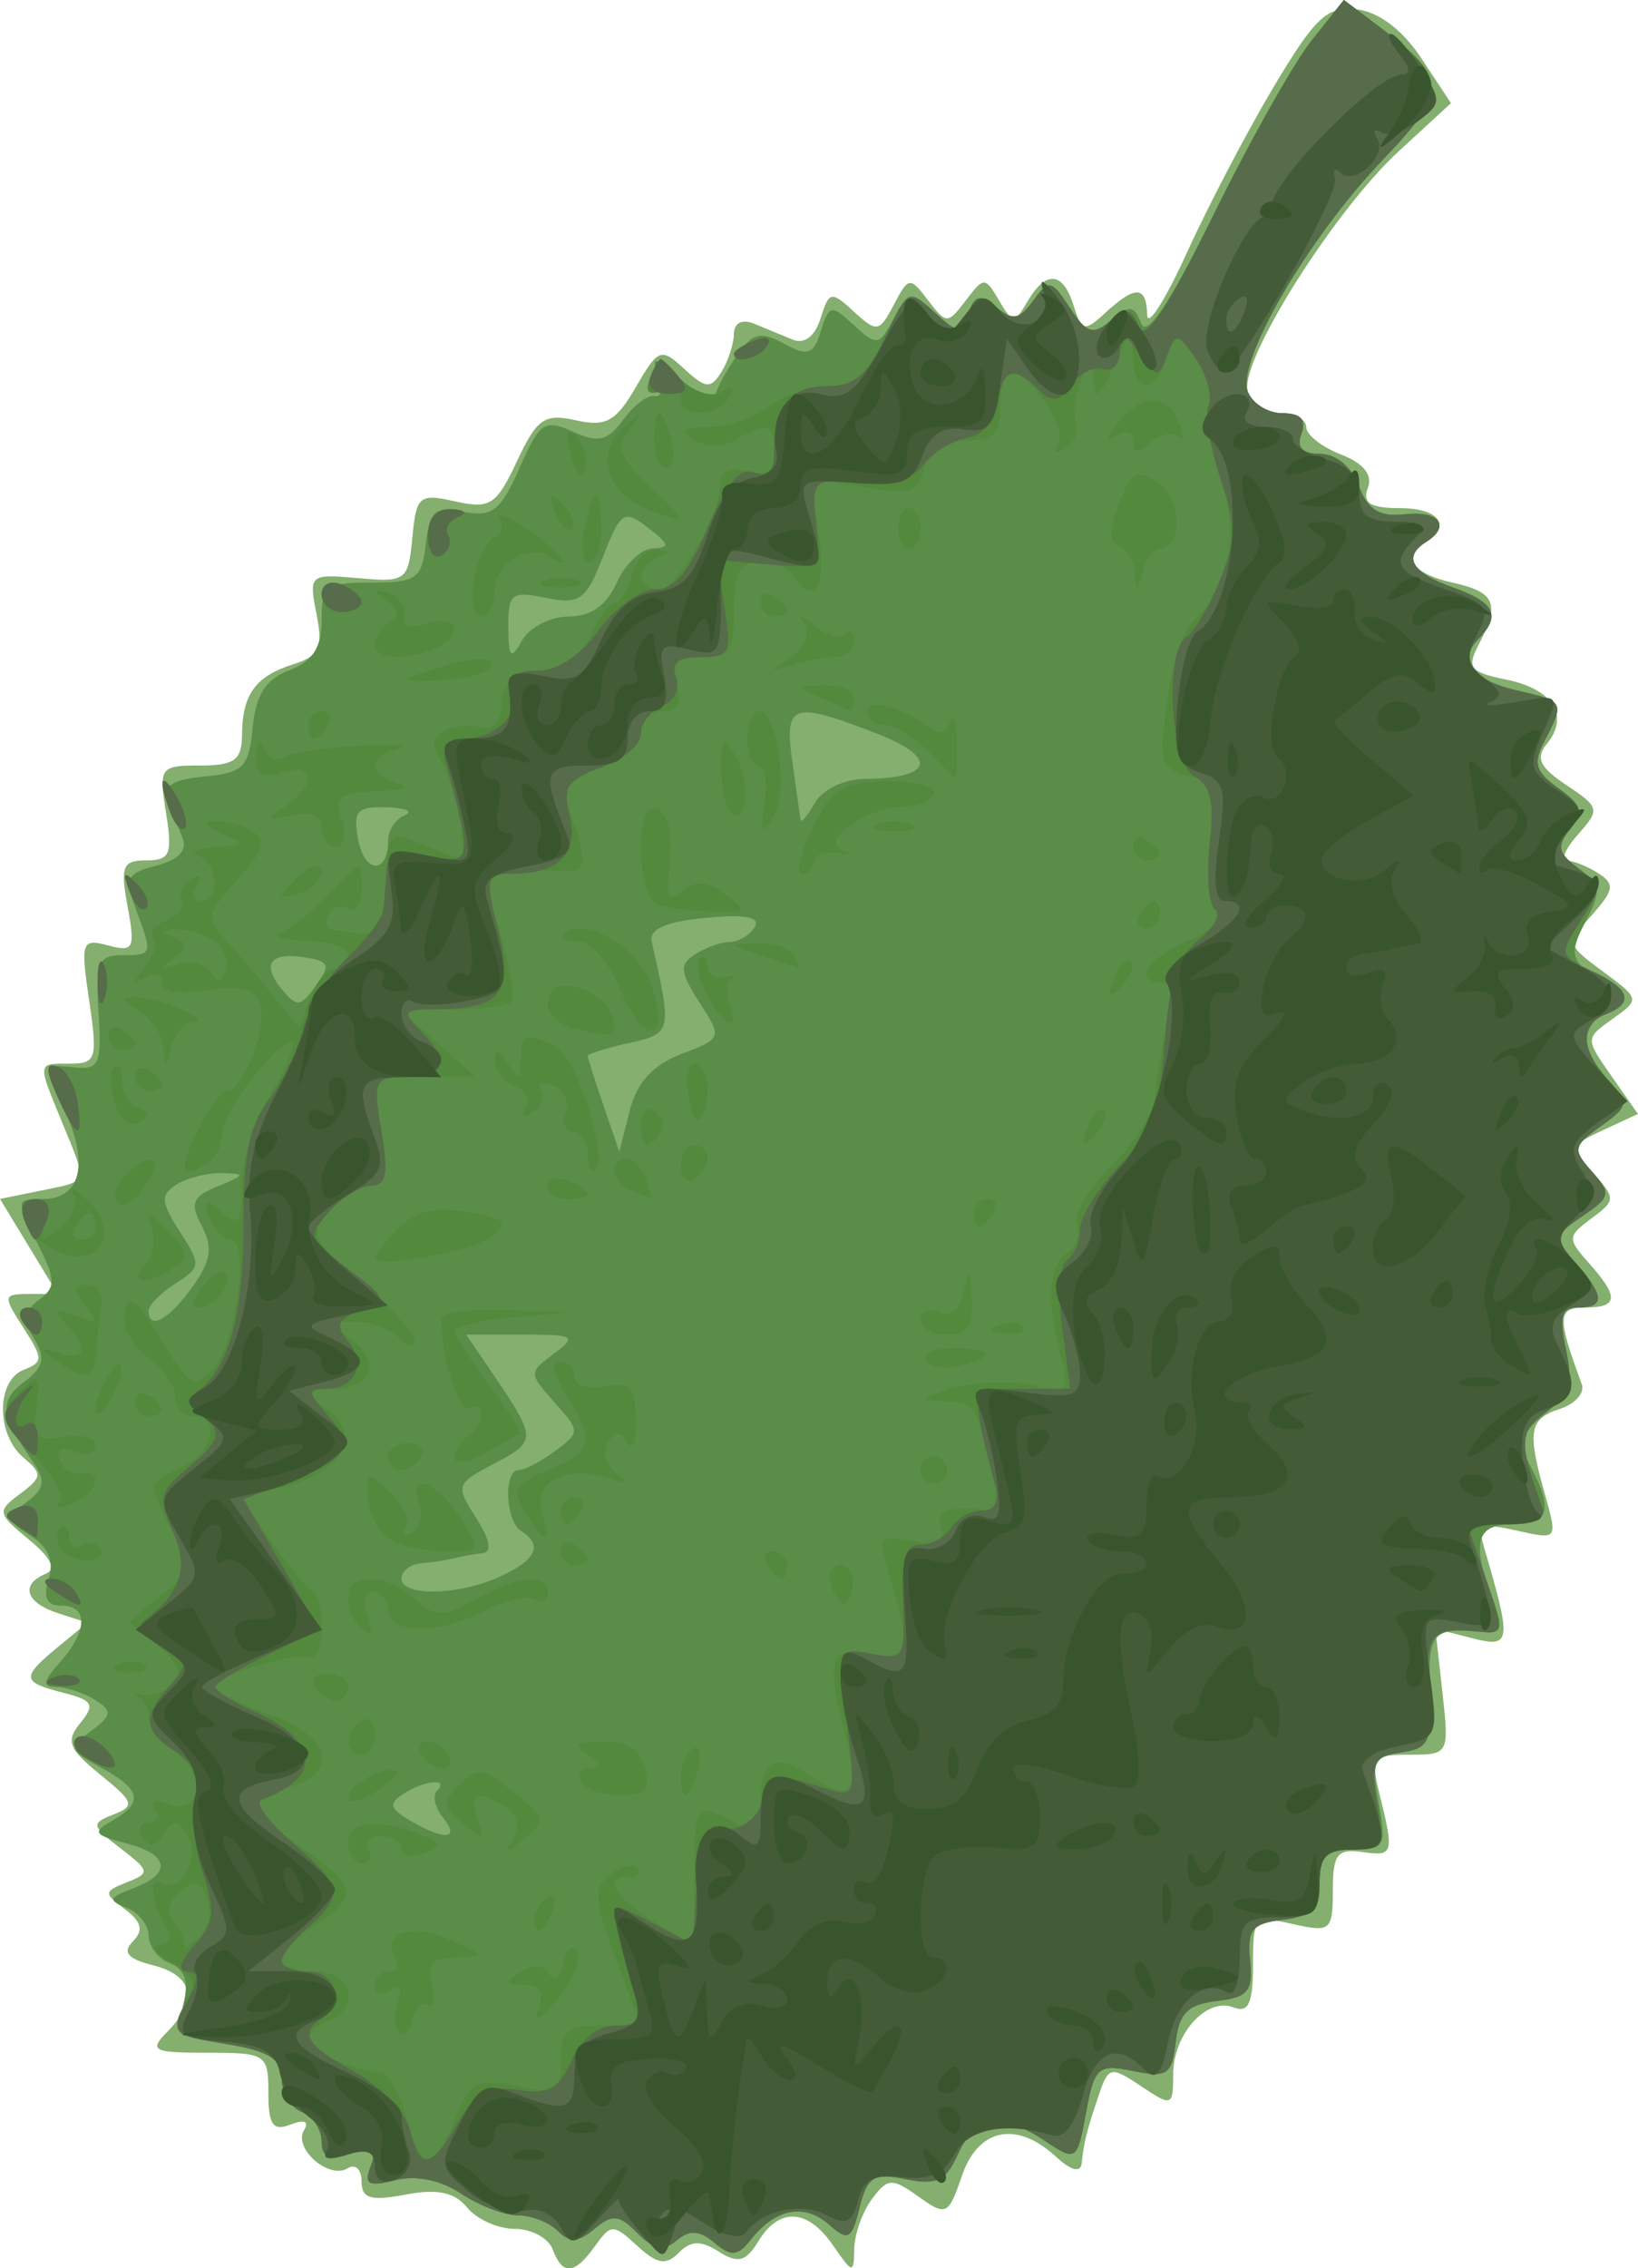
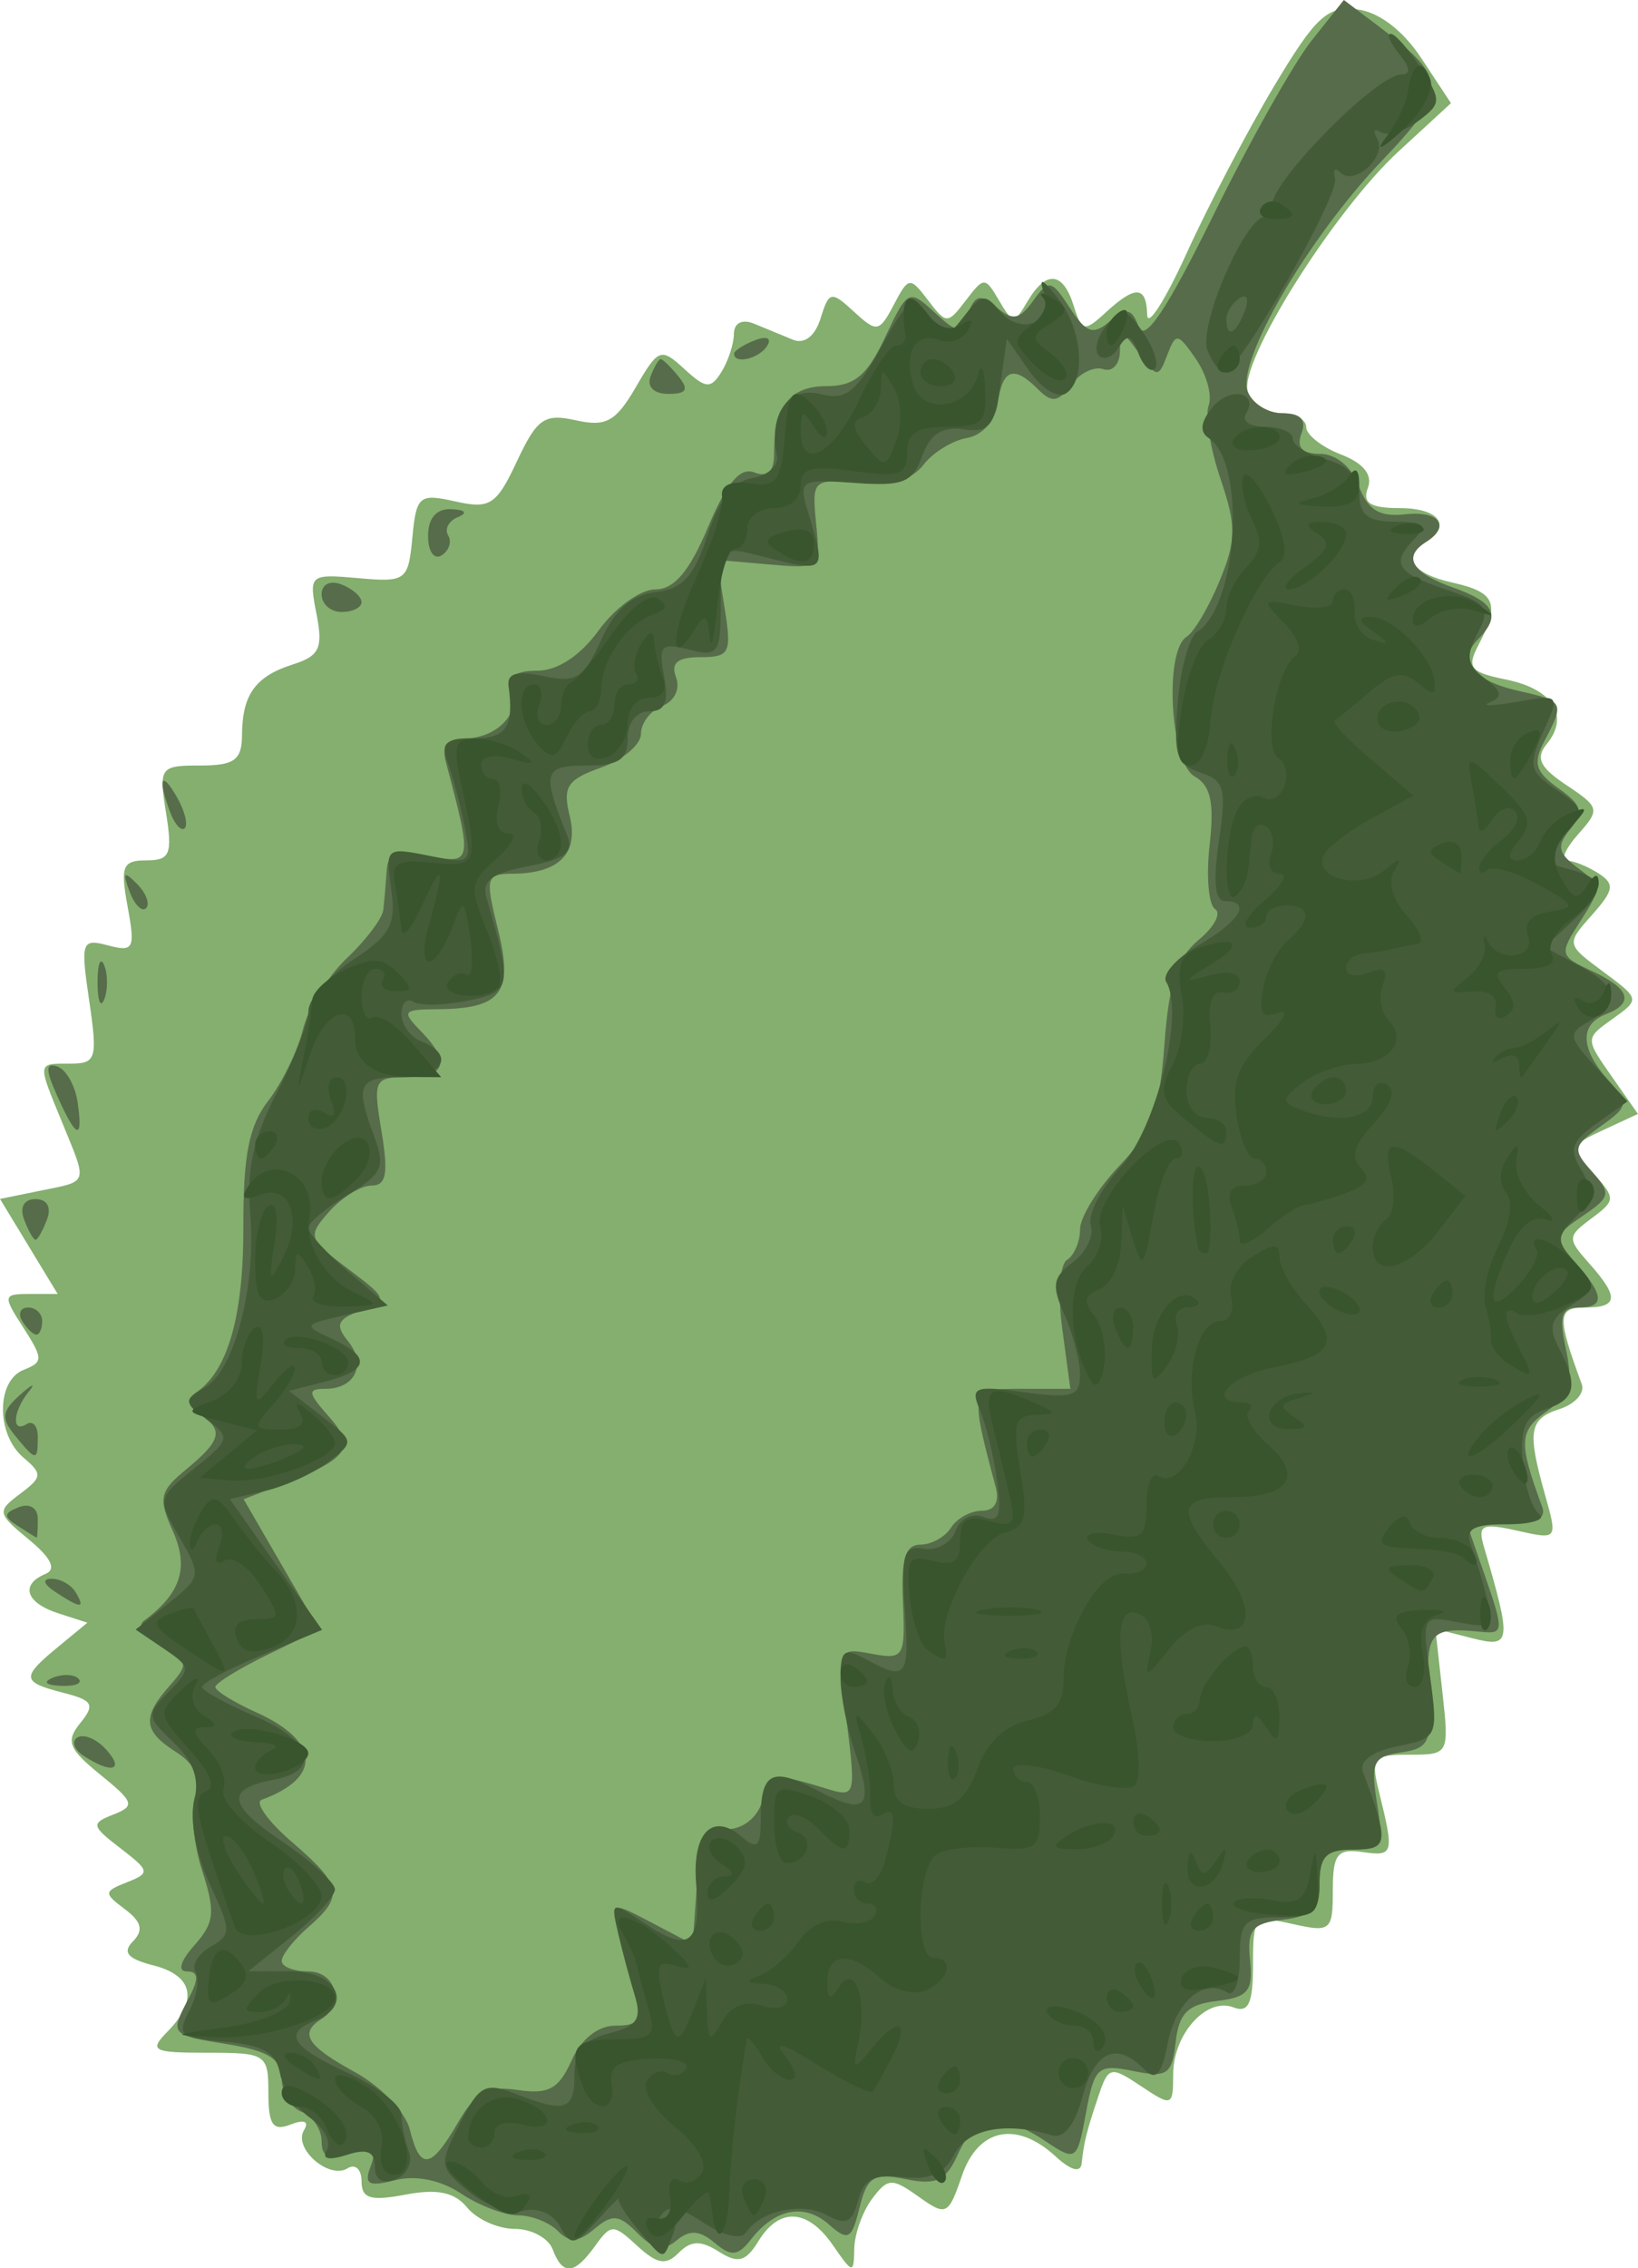
<svg xmlns="http://www.w3.org/2000/svg" xmlns:ns1="http://www.inkscape.org/namespaces/inkscape" xmlns:ns2="http://sodipodi.sourceforge.net/DTD/sodipodi-0.dtd" width="344.327" height="476.595" preserveAspectRatio="xMidYMid meet" id="svg4889" version="1.1" ns1:version="0.91 r13725" ns2:docname="1527408103.svg">
  <defs id="defs4898" />
  <ns2:namedview pagecolor="#ffffff" bordercolor="#666666" borderopacity="1" objecttolerance="10" gridtolerance="10" guidetolerance="10" ns1:pageopacity="0" ns1:pageshadow="2" ns1:window-width="1916" ns1:window-height="1035" id="namedview4896" showgrid="false" fit-margin-top="0" fit-margin-left="0" fit-margin-right="0" fit-margin-bottom="0" ns1:zoom="0.92984542" ns1:cx="212.62465" ns1:cy="407.1842" ns1:window-x="4" ns1:window-y="1" ns1:window-maximized="1" ns1:current-layer="g5442" />
  <g id="g4891" transform="translate(151.125,-14.089)">
    <title id="title4893">Layer 1</title>
    <g id="g5442" transform="translate(72.886,12.03)">
      <g id="g5456" transform="matrix(2.906,0,0,2.932,-229.339,-3.978)">
        <path ns1:connector-curvature="0" id="path5454" d="m 41.809,163.247 c -0.305,-0.801 -1.537,-1.457 -2.739,-1.457 -1.202,0 -2.752,-0.689 -3.445,-1.531 -0.904,-1.098 -2.16,-1.36 -4.449,-0.927 -2.535,0.48 -3.19,0.284 -3.19,-0.954 0,-0.857 -0.452,-1.276 -1.005,-0.931 -1.34,0.835 -3.956,-1.426 -3.158,-2.729 0.392,-0.639 0.025,-0.792 -0.973,-0.406 -1.272,0.492 -1.602,0.027 -1.602,-2.263 0,-2.776 -0.163,-2.883 -4.4,-2.883 -4,0 -4.262,-0.139 -2.887,-1.526 2.229,-2.249 1.846,-4.005 -1.033,-4.734 -1.865,-0.472 -2.26,-0.933 -1.477,-1.722 0.783,-0.79 0.627,-1.406 -0.583,-2.304 -1.547,-1.149 -1.537,-1.271 0.151,-1.931 1.689,-0.66 1.659,-0.813 -0.475,-2.437 -2.106,-1.603 -2.145,-1.784 -0.513,-2.415 1.594,-0.617 1.503,-0.893 -0.94,-2.858 -2.304,-1.853 -2.518,-2.402 -1.445,-3.707 1.083,-1.316 0.909,-1.62 -1.231,-2.162 -3.033,-0.768 -3.07,-1.093 -0.375,-3.294 l 2.116,-1.728 -2.116,-0.677 c -2.342,-0.75 -2.766,-2.059 -0.913,-2.821 0.806,-0.332 0.41,-1.143 -1.203,-2.46 -2.297,-1.876 -2.326,-2.025 -0.635,-3.279 1.608,-1.192 1.63,-1.431 0.241,-2.595 -1.983,-1.66 -1.972,-5.52 0.017,-6.29 1.419,-0.55 1.418,-0.8 -0.022,-3.017 -1.502,-2.312 -1.482,-2.418 0.455,-2.418 l 2.026,0 L 3.92,91.385 1.834,87.979 4.804,87.379 c 3.462,-0.699 3.374,-0.416 1.527,-4.876 -1.812,-4.375 -1.834,-4.22 0.591,-4.22 1.874,0 1.982,-0.354 1.365,-4.504 -0.632,-4.249 -0.555,-4.473 1.363,-3.968 1.853,0.489 1.978,0.244 1.415,-2.779 -0.539,-2.896 -0.367,-3.315 1.355,-3.315 1.716,0 1.901,-0.441 1.425,-3.399 -0.527,-3.278 -0.44,-3.399 2.467,-3.399 2.479,0 3.016,-0.387 3.028,-2.185 0.02,-2.908 0.966,-4.205 3.695,-5.065 1.912,-0.602 2.177,-1.166 1.694,-3.604 -0.562,-2.833 -0.502,-2.884 3.027,-2.573 3.447,0.304 3.613,0.181 3.906,-2.901 0.286,-3.006 0.492,-3.177 3.109,-2.597 2.514,0.557 2.974,0.26 4.46,-2.885 1.448,-3.062 1.986,-3.433 4.262,-2.928 2.174,0.482 2.89,0.09 4.329,-2.368 1.635,-2.793 1.817,-2.861 3.516,-1.31 1.547,1.413 1.912,1.442 2.68,0.217 0.489,-0.78 0.896,-2.011 0.904,-2.736 0.009,-0.784 0.6,-1.079 1.458,-0.728 0.794,0.324 2.054,0.839 2.8,1.145 0.838,0.343 1.607,-0.24 2.012,-1.527 0.614,-1.953 0.765,-1.983 2.417,-0.475 1.65,1.506 1.832,1.475 2.877,-0.495 1.071,-2.019 1.17,-2.031 2.483,-0.323 1.322,1.72 1.413,1.72 2.726,0.012 1.313,-1.709 1.393,-1.709 2.406,0 0.993,1.674 1.101,1.678 2.058,0.068 1.344,-2.261 2.569,-2.146 3.343,0.314 0.581,1.846 0.772,1.886 2.306,0.486 2.163,-1.975 2.955,-1.93 3.009,0.172 0.024,0.935 1.311,-1.062 2.859,-4.437 1.548,-3.375 4.389,-8.752 6.314,-11.949 3.005,-4.99 3.856,-5.771 6.013,-5.515 1.572,0.186 3.314,1.5 4.651,3.509 l 2.138,3.212 -3.755,3.423 C 98.267,17.224 91.347,28.176 92.107,30.174 c 0.314,0.826 1.391,1.501 2.393,1.501 1.002,0 1.822,0.448 1.822,0.995 0,0.547 1.127,1.427 2.504,1.956 1.641,0.629 2.315,1.458 1.955,2.403 -0.41,1.077 0.176,1.443 2.308,1.443 2.81,0 3.785,1.249 1.895,2.428 -1.764,1.1 -0.993,2.266 1.925,2.913 3.108,0.689 3.45,1.495 1.883,4.449 -0.877,1.654 -0.623,1.971 2.008,2.502 3.36,0.678 4.584,2.59 2.938,4.591 -0.848,1.03 -0.536,1.686 1.417,2.977 2.398,1.585 2.433,1.734 0.83,3.521 -0.921,1.026 -1.282,1.873 -0.803,1.881 0.479,0.008 1.503,0.418 2.276,0.912 1.198,0.765 1.129,1.205 -0.468,2.986 -1.868,2.082 -1.865,2.095 0.809,4.06 2.666,1.959 2.67,1.98 0.691,3.379 -1.991,1.407 -1.991,1.408 -0.082,4.112 l 1.909,2.705 -2.491,1.145 c -2.415,1.11 -2.438,1.205 -0.766,3.069 1.661,1.852 1.657,1.974 -0.109,3.277 -1.745,1.288 -1.753,1.444 -0.163,3.217 2.183,2.433 2.109,3.167 -0.318,3.167 -1.984,0 -2.011,0.667 -0.215,5.496 0.23,0.619 -0.479,1.413 -1.576,1.765 -2.241,0.718 -2.389,1.562 -1.08,6.164 0.914,3.214 0.912,3.215 -2.021,2.565 -2.549,-0.565 -2.865,-0.414 -2.404,1.147 2.035,6.885 1.984,7.276 -0.846,6.56 l -2.663,-0.674 0.504,4.51 c 0.5,4.473 0.48,4.511 -2.37,4.511 -2.649,0 -2.822,0.207 -2.214,2.652 1.11,4.462 1.062,4.64 -1.173,4.327 -1.85,-0.26 -2.166,0.141 -2.166,2.747 0,2.885 -0.157,3.016 -2.887,2.411 -2.801,-0.621 -2.887,-0.532 -2.887,2.94 0,2.752 -0.327,3.453 -1.416,3.031 -1.941,-0.751 -4.359,1.912 -4.359,4.802 0,2.293 -0.085,2.324 -2.323,0.845 -2.205,-1.458 -2.362,-1.422 -3.081,0.706 -0.874,2.586 -1.047,3.276 -1.213,4.82 -0.076,0.704 -0.775,0.524 -1.88,-0.486 -2.835,-2.589 -5.607,-2.025 -6.783,1.379 -0.982,2.842 -1.134,2.914 -3.143,1.494 -1.917,-1.355 -2.226,-1.339 -3.363,0.17 -0.688,0.914 -1.265,2.524 -1.282,3.577 -0.029,1.806 -0.116,1.793 -1.529,-0.243 -1.836,-2.644 -3.885,-2.764 -5.401,-0.315 -0.919,1.484 -1.478,1.631 -2.872,0.753 -1.297,-0.817 -2.023,-0.796 -2.897,0.086 -0.913,0.921 -1.564,0.813 -2.998,-0.497 -1.735,-1.584 -1.898,-1.583 -3.055,0.013 -1.5,2.07 -2.344,2.133 -3.068,0.23 z" style="fill:#84af6e" />
-         <path ns1:transform-center-y="-4.9533898" ns1:transform-center-x="1.4152542" ns1:connector-curvature="0" id="path5452" d="m 47.943,162.087 c -1.318,-1.329 -1.821,-1.378 -3.105,-0.303 -1.161,0.972 -1.803,1.011 -2.647,0.159 -0.613,-0.618 -1.909,-1.124 -2.88,-1.124 -0.971,0 -2.831,-0.704 -4.132,-1.564 -1.462,-0.967 -3.277,-1.333 -4.753,-0.959 -1.935,0.49 -2.274,0.305 -1.786,-0.976 0.479,-1.261 0.182,-1.446 -1.469,-0.918 -1.53,0.49 -2.071,0.257 -2.071,-0.889 0,-0.854 -0.65,-1.804 -1.444,-2.111 -0.794,-0.307 -1.444,-1.381 -1.444,-2.386 0,-1.379 -0.94,-1.978 -3.838,-2.446 -3.449,-0.556 -3.78,-0.852 -3.267,-2.915 0.396,-1.593 0.098,-2.479 -0.975,-2.895 -0.85,-0.329 -1.546,-1.221 -1.546,-1.982 0,-0.761 -0.719,-1.662 -1.598,-2.002 -1.368,-0.53 -1.298,-0.731 0.481,-1.395 2.845,-1.062 2.609,-2.436 -0.554,-3.237 -2.299,-0.582 -2.421,-0.787 -0.962,-1.61 2.296,-1.296 2.098,-2.23 -0.807,-3.799 -2.34,-1.263 -2.38,-1.41 -0.727,-2.63 1.517,-1.119 1.559,-1.415 0.312,-2.21 -0.791,-0.505 -2.048,-0.924 -2.791,-0.933 -1.075,-0.012 -1.026,-0.378 0.241,-1.791 2.007,-2.238 2.045,-4.05 0.084,-4.05 -1.06,0 -1.331,-0.566 -0.91,-1.901 0.407,-1.292 -0.012,-2.285 -1.307,-3.102 -1.761,-1.109 -1.783,-1.292 -0.293,-2.412 1.338,-1.005 1.407,-1.511 0.404,-2.967 -2.294,-3.332 -2.395,-4.282 -0.596,-5.63 1.437,-1.077 1.588,-1.71 0.741,-3.104 -0.82,-1.35 -0.739,-1.991 0.354,-2.798 1.242,-0.917 1.222,-1.428 -0.163,-4.132 -1.529,-2.984 -1.516,-3.085 0.398,-3.085 2.788,0 3.421,-2.527 1.598,-6.384 -1.531,-3.24 -1.522,-3.291 0.585,-3.068 1.949,0.207 2.119,-0.146 1.885,-3.9 -0.224,-3.578 3.06e-4,-4.127 1.684,-4.127 2.24,0 2.249,-0.03 1.008,-3.324 -0.828,-2.197 -0.657,-2.55 1.501,-3.096 1.563,-0.396 2.242,-1.096 1.897,-1.953 -0.296,-0.735 -0.79,-1.962 -1.097,-2.726 -0.406,-1.01 0.316,-1.474 2.647,-1.699 2.848,-0.276 3.239,-0.668 3.511,-3.515 0.223,-2.346 0.932,-3.445 2.647,-4.103 1.704,-0.654 2.341,-1.632 2.341,-3.592 -5.77e-4,-2.466 0.305,-2.694 3.609,-2.694 3.254,0 3.641,-0.273 3.924,-2.769 0.27,-2.383 0.653,-2.704 2.745,-2.3 2.062,0.398 2.675,-0.081 4.036,-3.147 1.456,-3.282 1.813,-3.522 3.862,-2.599 1.849,0.832 2.51,0.673 3.659,-0.881 0.771,-1.043 1.789,-1.793 2.261,-1.666 0.473,0.127 0.585,-0.528 0.25,-1.457 -0.526,-1.457 -0.305,-1.422 1.619,0.254 1.374,1.197 2.373,1.529 2.604,0.866 0.206,-0.592 0.935,-1.849 1.62,-2.793 1.012,-1.396 1.623,-1.513 3.269,-0.624 1.718,0.928 2.121,0.789 2.658,-0.919 0.593,-1.885 0.744,-1.91 2.394,-0.404 1.65,1.506 1.832,1.475 2.877,-0.495 1.061,-1.999 1.206,-2.021 2.944,-0.434 1.694,1.547 1.873,1.551 2.442,0.056 0.499,-1.311 0.883,-1.388 2.049,-0.412 1.164,0.975 1.665,0.885 2.649,-0.473 1.128,-1.557 1.315,-1.521 2.651,0.509 1.237,1.88 1.655,2.001 3.002,0.874 1.328,-1.112 1.654,-1.075 2.157,0.247 0.4,1.052 2.116,-1.509 5.294,-7.901 2.586,-5.202 5.752,-10.769 7.035,-12.372 l 2.334,-2.913 2.656,1.991 c 4.898,3.672 4.907,4.534 0.095,9.529 -5.354,5.558 -10.531,14.373 -9.71,16.533 0.327,0.86 1.461,1.563 2.519,1.563 1.316,0 1.75,0.461 1.371,1.457 -0.378,0.994 0.055,1.457 1.365,1.457 1.133,0 2.274,0.943 2.786,2.302 0.65,1.726 1.487,2.233 3.345,2.028 2.475,-0.274 3.333,0.849 1.515,1.982 -1.709,1.066 -1.03,2.214 1.925,3.253 3.082,1.084 3.534,2.018 1.816,3.751 -1.509,1.523 -0.355,2.935 3.007,3.68 3.233,0.716 3.284,0.814 1.831,3.553 -0.859,1.619 -0.679,2.23 1.008,3.422 1.7,1.201 1.845,1.706 0.841,2.925 -0.998,1.213 -0.891,1.712 0.604,2.814 1.623,1.197 1.675,1.607 0.489,3.842 -1.36,2.564 -1.082,3.106 2.434,4.731 0.529,0.245 0.205,0.929 -0.722,1.521 -2.113,1.35 -2.132,2.755 -0.066,5.058 1.525,1.7 1.494,1.891 -0.542,3.33 -1.991,1.407 -2.04,1.661 -0.629,3.234 1.412,1.574 1.36,1.823 -0.661,3.185 -2.1,1.415 -2.122,1.557 -0.508,3.369 2.085,2.341 2.129,3.195 0.164,3.195 -1.191,0 -1.382,0.636 -0.881,2.934 0.508,2.333 0.202,3.291 -1.495,4.677 -1.789,1.461 -1.958,2.076 -1.043,3.799 1.652,3.115 1.33,4.126 -1.316,4.126 -2.632,0 -2.977,1.272 -1.445,5.338 0.818,2.17 0.71,2.526 -0.722,2.379 -3.6,-0.369 -3.973,0.042 -3.791,4.178 0.161,3.655 -0.076,4.164 -2.076,4.449 -2.013,0.287 -2.191,0.682 -1.641,3.641 0.571,3.072 0.435,3.319 -1.833,3.319 -1.954,0 -2.45,0.479 -2.45,2.363 0,1.856 -0.568,2.429 -2.647,2.67 -2.235,0.259 -2.605,0.712 -2.38,2.91 0.226,2.204 -0.143,2.651 -2.406,2.913 -2.096,0.243 -2.738,0.878 -2.974,2.944 -0.267,2.339 -0.611,2.571 -3.064,2.076 -2.561,-0.517 -2.811,-0.298 -3.422,2.986 -0.644,3.461 -0.711,3.509 -2.917,2.051 -3.205,-2.119 -5.091,-1.855 -6.328,0.884 -0.878,1.944 -1.567,2.277 -3.783,1.83 -2.332,-0.47 -2.799,-0.186 -3.353,2.038 -0.57,2.291 -0.821,2.428 -2.212,1.21 -1.768,-1.55 -3.89,-1.152 -5.629,1.055 -0.959,1.218 -1.441,1.264 -2.647,0.255 -1.076,-0.901 -1.815,-0.948 -2.74,-0.173 -0.939,0.787 -1.673,0.651 -2.839,-0.526 z M 33.888,132.328 c -0.59,-0.717 -0.787,-1.591 -0.439,-1.942 0.921,-0.929 -0.903,-0.755 -2.45,0.234 -1.065,0.68 -0.972,1.046 0.481,1.898 2.496,1.463 3.689,1.369 2.407,-0.189 z m 4.16,-17.302 c 2.591,-1.191 3.078,-2.252 1.489,-3.243 -1.147,-0.715 -1.301,-4.37 -0.184,-4.37 0.428,0 1.613,-0.616 2.634,-1.369 1.83,-1.35 1.83,-1.398 -0.044,-3.486 -1.873,-2.089 -1.874,-2.136 -0.044,-3.486 1.703,-1.257 1.519,-1.369 -2.244,-1.369 l -4.099,0 1.833,2.67 c 3.281,4.781 3.288,4.956 0.25,6.54 -2.839,1.481 -2.878,1.594 -1.364,3.925 0.989,1.523 1.167,2.445 0.486,2.522 -0.59,0.067 -1.506,0.231 -2.036,0.364 -0.529,0.134 -1.612,0.297 -2.406,0.364 -0.794,0.067 -1.444,0.558 -1.444,1.092 0,1.318 4.165,1.227 7.173,-0.156 z M 15.754,94.283 c 1.349,-1.871 1.497,-2.815 0.68,-4.355 -0.879,-1.656 -0.695,-2.107 1.165,-2.86 1.991,-0.806 2.019,-0.898 0.283,-0.941 -1.059,-0.026 -2.54,0.346 -3.293,0.827 -1.165,0.744 -1.127,1.243 0.253,3.368 1.544,2.378 1.529,2.552 -0.317,3.715 -1.065,0.671 -1.937,1.552 -1.937,1.958 0,1.437 1.467,0.644 3.166,-1.712 z M 51.117,77.598 c 2.967,-1.13 2.972,-1.145 1.309,-3.706 -1.419,-2.185 -1.464,-2.702 -0.302,-3.445 0.752,-0.48 1.883,-0.88 2.514,-0.888 0.63,-0.008 1.436,-0.488 1.791,-1.067 0.438,-0.714 -0.702,-0.925 -3.552,-0.656 -2.913,0.275 -4.105,0.801 -3.896,1.719 1.475,6.49 1.459,6.561 -1.644,7.248 -1.643,0.364 -2.988,0.781 -2.988,0.926 0,0.145 0.514,1.749 1.141,3.564 l 1.141,3.301 0.754,-2.931 c 0.524,-2.039 1.661,-3.277 3.733,-4.066 z M 23.989,70.68 c -2.598,-0.43 -3.283,0.433 -1.788,2.251 1.095,1.331 1.36,1.308 2.478,-0.219 1.081,-1.476 0.987,-1.754 -0.691,-2.031 z m 5.922,-8.394 c 0,-0.725 0.541,-1.539 1.203,-1.808 0.662,-0.269 0.072,-0.524 -1.31,-0.566 -2.172,-0.066 -2.451,0.251 -2.055,2.34 0.463,2.442 2.163,2.47 2.163,0.035 z m 34.456,-4.408 c 4.947,-0.028 5.378,-1.52 0.936,-3.231 -6.188,-2.384 -6.759,-2.196 -6.151,2.032 0.288,2.003 0.553,3.86 0.589,4.127 0.036,0.267 0.507,-0.279 1.047,-1.214 0.546,-0.946 2.132,-1.706 3.58,-1.714 z M 42.973,46.24 c 1.604,0 2.736,-0.791 3.475,-2.428 0.603,-1.335 1.785,-2.441 2.626,-2.458 1.246,-0.025 1.181,-0.297 -0.353,-1.467 -1.756,-1.34 -1.977,-1.2 -3.268,2.066 -1.238,3.131 -1.676,3.444 -4.132,2.948 -2.489,-0.502 -2.745,-0.305 -2.718,2.092 0.025,2.266 0.17,2.402 1.01,0.947 0.54,-0.935 2.052,-1.699 3.36,-1.699 z" style="fill:#5a8d47" />
-         <path ns1:connector-curvature="0" id="path5450" d="m 47.943,162.087 c -1.318,-1.329 -1.821,-1.378 -3.105,-0.303 -1.161,0.972 -1.803,1.011 -2.647,0.159 -0.613,-0.618 -1.909,-1.124 -2.88,-1.124 -0.971,0 -2.831,-0.704 -4.132,-1.564 -1.462,-0.967 -3.277,-1.333 -4.753,-0.959 -1.935,0.49 -2.274,0.305 -1.786,-0.976 0.479,-1.261 0.182,-1.446 -1.469,-0.918 -1.53,0.49 -2.071,0.257 -2.071,-0.889 0,-0.854 -0.65,-1.804 -1.444,-2.111 -0.794,-0.307 -1.444,-1.381 -1.444,-2.386 0,-1.38 -0.941,-1.978 -3.85,-2.448 -4.075,-0.657 -4.357,-0.974 -2.915,-3.274 0.666,-1.063 0.344,-1.76 -1.218,-2.636 -1.168,-0.655 -1.556,-1.206 -0.864,-1.225 0.764,-0.021 0.964,-0.512 0.508,-1.248 -1.049,-1.694 -1.275,-3.749 -0.349,-3.171 1.364,0.85 2.876,-1.876 1.894,-3.416 -0.755,-1.184 -1.049,-1.202 -1.75,-0.107 -0.587,0.919 -1.041,0.992 -1.501,0.243 -0.362,-0.591 -0.174,-1.075 0.418,-1.075 0.592,0 0.811,-0.432 0.488,-0.96 -0.328,-0.536 0.029,-0.721 0.808,-0.419 2.423,0.938 3.01,-1.726 0.782,-3.546 -1.143,-0.934 -2.078,-2.137 -2.078,-2.675 0,-0.537 -0.325,-1.16 -0.722,-1.384 -0.397,-0.224 -0.233,-0.295 0.364,-0.157 0.597,0.138 1.545,-0.213 2.107,-0.78 0.72,-0.726 0.404,-1.535 -1.071,-2.74 l -2.092,-1.709 2.271,-1.855 c 2.205,-1.802 2.225,-1.944 0.679,-4.96 -1.556,-3.036 -1.541,-3.129 0.683,-4.151 2.429,-1.116 3.128,-3.794 0.991,-3.794 -0.706,0 -1.283,-0.631 -1.283,-1.401 0,-0.771 -0.906,-2.041 -2.013,-2.824 -1.136,-0.803 -1.864,-2.202 -1.671,-3.211 0.268,-1.403 0.833,-0.986 2.621,1.932 2.018,3.294 2.444,3.555 3.712,2.276 1.667,-1.682 2.811,-9.395 1.393,-9.395 -0.522,0 -1.222,-0.717 -1.555,-1.594 -0.507,-1.333 -0.366,-1.393 0.859,-0.367 1.262,1.056 1.466,0.787 1.466,-1.933 0,-1.738 0.916,-4.655 2.035,-6.482 1.119,-1.827 1.854,-3.504 1.633,-3.727 -0.674,-0.68 -5.113,4.914 -5.079,6.4 0.018,0.765 -0.415,1.712 -0.962,2.104 -1.977,1.418 -2.263,0.687 -0.85,-2.17 0.792,-1.602 1.772,-2.913 2.178,-2.913 1.193,0 2.968,-4.704 2.369,-6.28 -0.398,-1.047 -1.457,-1.302 -3.824,-0.923 -2.085,0.334 -3.273,0.13 -3.273,-0.563 0,-0.612 -0.526,-0.769 -1.203,-0.359 -0.96,0.582 -0.961,0.428 -0.008,-0.76 0.657,-0.819 0.92,-1.767 0.584,-2.106 -0.336,-0.339 0.099,-0.891 0.965,-1.226 0.867,-0.336 1.355,-0.971 1.085,-1.412 -0.27,-0.441 0.016,-1.118 0.635,-1.505 0.704,-0.439 0.869,-0.282 0.44,0.418 -0.378,0.617 -0.228,1.121 0.333,1.121 1.427,0 1.277,-2.646 -0.184,-3.241 -0.662,-0.269 -0.12,-0.555 1.203,-0.635 2.219,-0.134 2.257,-0.21 0.481,-0.979 -1.269,-0.55 -1.433,-0.853 -0.481,-0.888 0.794,-0.029 2.021,0.316 2.726,0.767 1.004,0.642 0.757,1.392 -1.135,3.452 -2.273,2.474 -2.321,2.735 -0.801,4.36 0.889,0.95 2.442,2.752 3.451,4.004 l 1.835,2.276 0.781,-2.13 c 0.43,-1.172 1.228,-2.13 1.775,-2.13 0.546,0 0.993,-0.437 0.993,-0.971 0,-0.534 -1.408,-1.006 -3.128,-1.048 -1.72,-0.042 -2.478,-0.327 -1.684,-0.633 0.794,-0.306 2.418,-1.605 3.609,-2.886 2.116,-2.276 2.166,-2.283 2.166,-0.281 0,1.127 -0.403,1.798 -0.896,1.491 -0.493,-0.307 -1.168,-0.115 -1.501,0.428 -0.332,0.543 -0.146,1.052 0.415,1.133 3.635,0.519 3.528,0.657 3.796,-4.862 0.079,-1.627 0.528,-2.118 1.555,-1.699 0.794,0.324 2.092,0.854 2.884,1.177 1.172,0.479 1.326,-0.018 0.827,-2.67 -0.337,-1.792 -1.034,-3.799 -1.548,-4.46 -1.034,-1.328 0.873,-2.511 3.228,-2.002 0.801,0.173 1.347,-0.496 1.347,-1.651 0,-1.406 0.745,-2.028 2.699,-2.254 1.741,-0.202 3.077,-1.149 3.764,-2.67 0.586,-1.297 1.378,-2.358 1.761,-2.358 0.383,0 0.922,-0.874 1.199,-1.942 0.277,-1.068 1.085,-1.908 1.797,-1.865 0.973,0.058 0.995,0.198 0.09,0.566 -1.624,0.661 -1.531,2.27 0.131,2.27 1.314,0 4.441,-5.482 4.441,-7.785 0,-0.702 0.78,-0.975 1.925,-0.672 1.428,0.377 1.925,0.03 1.925,-1.343 0,-2.094 -0.391,-2.228 -2.762,-0.948 -1.015,0.548 -2.22,0.554 -3.065,0.015 -1.054,-0.673 -0.793,-0.892 1.071,-0.903 1.355,-0.008 3.304,-0.656 4.331,-1.441 1.028,-0.784 2.979,-1.44 4.337,-1.457 1.875,-0.023 2.868,-0.876 4.129,-3.544 1.605,-3.395 1.724,-3.456 3.527,-1.81 1.723,1.573 1.913,1.58 2.48,0.09 0.499,-1.311 0.883,-1.388 2.049,-0.412 1.164,0.975 1.665,0.885 2.649,-0.473 1.128,-1.557 1.315,-1.521 2.651,0.509 1.194,1.813 1.685,1.976 2.901,0.959 1.202,-1.007 1.573,-0.936 2.081,0.399 0.435,1.144 2.03,-1.217 5.395,-7.986 2.627,-5.286 5.827,-10.922 7.111,-12.524 l 2.334,-2.913 2.656,1.991 c 4.898,3.672 4.907,4.534 0.095,9.529 -5.354,5.558 -10.531,14.373 -9.71,16.533 0.327,0.86 1.461,1.563 2.519,1.563 1.316,0 1.75,0.461 1.371,1.457 -0.378,0.994 0.055,1.457 1.365,1.457 1.133,0 2.274,0.943 2.786,2.302 0.65,1.726 1.487,2.233 3.345,2.028 2.475,-0.274 3.333,0.849 1.515,1.982 -1.709,1.066 -1.03,2.214 1.925,3.253 3.082,1.084 3.534,2.018 1.816,3.751 -1.509,1.523 -0.355,2.935 3.007,3.68 3.233,0.716 3.284,0.814 1.831,3.553 -0.859,1.619 -0.679,2.23 1.008,3.422 1.7,1.201 1.845,1.706 0.841,2.925 -0.997,1.212 -0.896,1.708 0.57,2.789 1.681,1.24 1.691,1.456 0.177,3.787 -1.557,2.398 -1.532,2.506 0.828,3.591 2.766,1.271 3.09,2.287 0.99,3.1 -1.893,0.733 -1.829,2.465 0.174,4.698 1.525,1.7 1.494,1.891 -0.542,3.33 -1.991,1.407 -2.04,1.661 -0.629,3.234 1.412,1.574 1.36,1.823 -0.661,3.185 -2.1,1.415 -2.122,1.557 -0.508,3.369 2.085,2.341 2.129,3.195 0.164,3.195 -1.198,0 -1.382,0.635 -0.868,2.997 0.525,2.411 0.25,3.282 -1.406,4.452 -2,1.413 -2.035,2.221 -0.302,6.873 0.3,0.806 -0.538,1.214 -2.496,1.214 l -2.948,0 1.378,3.941 c 1.27,3.63 1.247,3.928 -0.283,3.772 -3.747,-0.381 -4.106,0.009 -3.845,4.181 0.231,3.691 0.017,4.161 -2.02,4.452 -2.016,0.288 -2.217,0.707 -1.745,3.641 0.485,3.014 0.32,3.316 -1.812,3.316 -1.843,0 -2.346,0.506 -2.346,2.363 0,1.856 -0.568,2.429 -2.647,2.67 -2.235,0.259 -2.605,0.712 -2.38,2.91 0.226,2.204 -0.143,2.651 -2.406,2.913 -2.096,0.243 -2.738,0.878 -2.974,2.944 -0.267,2.339 -0.611,2.571 -3.064,2.076 -2.561,-0.517 -2.811,-0.298 -3.422,2.986 -0.644,3.461 -0.711,3.509 -2.917,2.051 -3.205,-2.119 -5.091,-1.855 -6.328,0.884 -0.878,1.944 -1.567,2.277 -3.783,1.83 -2.332,-0.47 -2.799,-0.186 -3.353,2.038 -0.57,2.291 -0.821,2.428 -2.212,1.21 -1.768,-1.55 -3.89,-1.152 -5.629,1.055 -0.959,1.218 -1.441,1.264 -2.647,0.255 -1.076,-0.901 -1.815,-0.948 -2.74,-0.173 -0.939,0.787 -1.673,0.651 -2.839,-0.526 z m -13.186,-8.145 c 1.117,-2.72 1.523,-2.937 4.448,-2.384 2.966,0.561 3.219,0.415 3.219,-1.862 0,-2.098 0.436,-2.472 2.883,-2.472 l 2.883,0 -1.817,-4.824 c -1.556,-4.132 -1.621,-4.987 -0.454,-5.964 0.749,-0.627 1.641,-0.86 1.981,-0.517 0.34,0.343 0.113,0.624 -0.504,0.624 -1.999,0 -1.194,1.481 1.765,3.244 l 2.887,1.721 0,-4.91 c 0,-5.274 0.12,-5.433 2.951,-3.905 1.597,0.862 1.862,0.678 1.862,-1.295 0,-3.279 0.954,-3.823 3.616,-2.064 3.091,2.043 3.577,1.291 2.341,-3.622 -1.245,-4.947 -0.905,-5.68 2.354,-5.084 2.642,0.483 2.69,-0.003 0.68,-6.795 -0.458,-1.548 -0.143,-1.756 2.026,-1.338 1.909,0.368 2.439,0.153 2.062,-0.837 -0.49,-1.289 0.504,-1.741 3.073,-1.398 0.867,0.116 1.058,-0.644 0.641,-2.555 -1.039,-4.772 -1.291,-5.146 -3.529,-5.231 -1.905,-0.072 -1.828,-0.195 0.578,-0.921 1.525,-0.461 4.079,-0.574 5.676,-0.252 2.812,0.567 2.879,0.498 2.145,-2.235 -1.017,-3.789 -0.823,-6.381 0.543,-7.233 0.62,-0.387 0.923,-1.3 0.672,-2.029 -0.251,-0.729 0.887,-2.636 2.529,-4.236 1.642,-1.601 3.043,-3.785 3.113,-4.855 0.07,-1.07 0.449,-3.365 0.842,-5.101 0.48,-2.118 0.359,-3.156 -0.368,-3.156 -2.126,0 -1.032,-1.727 1.858,-2.935 1.745,-0.729 2.588,-1.585 2.074,-2.104 -0.477,-0.481 -0.68,-2.76 -0.452,-5.065 0.362,-3.656 0.15,-4.261 -1.663,-4.739 -1.888,-0.498 -2.018,-0.973 -1.424,-5.233 0.359,-2.577 1.154,-5.122 1.766,-5.656 2.732,-2.385 3.517,-6.221 2.113,-10.33 -0.747,-2.188 -1.136,-4.562 -0.865,-5.275 0.271,-0.714 -0.154,-2.23 -0.945,-3.369 l -1.438,-2.071 -0.638,2.026 c -0.846,2.69 -2.422,2.589 -2.476,-0.158 -0.038,-1.934 -0.195,-1.85 -1.366,0.728 -1.068,2.352 -1.35,2.539 -1.468,0.971 -0.146,-1.942 -0.146,-1.942 -0.907,0 -0.419,1.068 -0.575,2.444 -0.348,3.058 0.228,0.614 -0.116,1.446 -0.763,1.849 -0.735,0.458 -0.929,0.33 -0.518,-0.342 0.662,-1.08 -2.061,-5.05 -3.463,-5.05 -0.412,0 -0.749,1.092 -0.749,2.428 0,1.965 -0.475,2.428 -2.496,2.428 -1.713,0 -2.659,0.629 -3.016,2.005 -0.455,1.756 -1,1.924 -4.381,1.347 l -3.862,-0.658 0.633,3.993 c 0.592,3.734 -0.369,5.352 -1.796,3.022 -0.327,-0.534 -1.435,-0.971 -2.463,-0.971 -1.493,0 -1.868,0.682 -1.868,3.399 0,2.943 -0.311,3.399 -2.316,3.399 -1.842,0 -2.213,0.397 -1.813,1.942 0.35,1.351 0.03,1.942 -1.053,1.942 -0.856,0 -1.556,0.678 -1.556,1.507 0,0.829 -1.326,1.973 -2.946,2.543 -1.62,0.57 -2.763,1.53 -2.538,2.134 1.51,4.062 1.617,5.259 0.464,5.212 -0.68,-0.028 -2.406,0.018 -3.836,0.102 l -2.601,0.153 1.288,4.318 c 0.708,2.375 1.049,4.56 0.756,4.855 -0.293,0.295 -2.217,0.537 -4.275,0.537 l -3.743,0 2.7,2.397 2.7,2.397 -3.694,0.031 -3.694,0.031 0.65,3.884 c 0.507,3.03 0.347,3.884 -0.729,3.884 -0.759,0 -2.103,0.807 -2.987,1.792 -1.522,1.697 -1.402,1.968 2.252,5.098 2.123,1.818 3.862,3.721 3.865,4.228 0.003,0.507 -0.515,0.398 -1.15,-0.243 -0.635,-0.641 -2.043,-1.151 -3.128,-1.134 -1.898,0.03 -1.905,0.083 -0.192,1.392 2.14,1.636 1.317,3.42 -1.597,3.463 -2.079,0.03 -2.082,0.051 -0.205,1.483 2.493,1.901 1.042,4.408 -3.193,5.515 l -3.056,0.799 2.173,3.126 c 1.195,1.719 2.497,3.272 2.895,3.45 0.397,0.178 0.722,1.38 0.722,2.67 0,1.291 -0.325,2.263 -0.722,2.162 -1.349,-0.346 -6.978,1.307 -6.978,2.049 0,0.406 1.732,1.315 3.85,2.02 4.472,1.489 5.242,4.292 1.444,5.254 -3.205,0.811 -3.031,1.591 0.969,4.339 4.002,2.749 4.123,3.454 0.956,5.547 -1.323,0.875 -2.406,1.977 -2.406,2.45 0,0.473 1.083,0.859 2.406,0.859 2.671,0 3.379,2.597 0.962,3.533 -0.794,0.307 -1.444,0.92 -1.444,1.361 0,0.767 3.311,2.241 5.258,2.341 0.51,0.026 1.33,1.468 1.824,3.204 1.12,3.94 1.972,3.98 3.539,0.163 z m -4.057,-6.24 c -0.361,-0.367 -0.395,-1.352 -0.077,-2.188 0.382,-1.004 0.195,-1.282 -0.548,-0.819 -0.619,0.386 -1.126,0.239 -1.126,-0.326 0,-0.566 0.459,-1.028 1.019,-1.028 0.561,0 0.806,-0.349 0.545,-0.775 -1.166,-1.904 0.924,-2.77 3.73,-1.545 2.664,1.163 2.711,1.264 0.61,1.305 -1.796,0.035 -2.171,0.455 -1.774,1.987 0.277,1.069 0.144,1.719 -0.296,1.445 -0.44,-0.274 -0.941,0.201 -1.113,1.057 -0.172,0.856 -0.608,1.255 -0.969,0.888 z m 10.09,-1.691 c 0.43,-1.196 0.121,-1.704 -1.043,-1.714 -1.396,-0.013 -1.433,-0.156 -0.236,-0.92 0.916,-0.584 1.648,-0.529 2.068,0.156 0.391,0.639 0.793,0.328 1.01,-0.78 0.198,-1.012 0.635,-1.401 0.971,-0.864 0.336,0.537 -0.288,2.066 -1.385,3.399 -1.24,1.506 -1.765,1.78 -1.385,0.723 z m -0.291,-6.497 c 0,-0.503 0.428,-1.181 0.951,-1.507 0.546,-0.34 0.707,0.05 0.378,0.914 -0.64,1.682 -1.33,1.99 -1.33,0.593 z m -13.475,-5.398 c 0,-1.549 2.172,-1.793 5.223,-0.587 1.659,0.656 1.685,0.799 0.241,1.358 -0.888,0.344 -1.614,0.202 -1.614,-0.316 0,-0.517 -0.675,-0.941 -1.501,-0.941 -0.825,0 -1.233,0.437 -0.906,0.971 0.327,0.534 0.136,0.971 -0.424,0.971 -0.561,0 -1.019,-0.655 -1.019,-1.457 z m 11.969,-0.351 c 0.486,-0.813 0.279,-1.648 -0.537,-2.17 -2.059,-1.316 -2.768,-1.035 -2.078,0.822 0.559,1.506 0.441,1.543 -1.041,0.326 -1.472,-1.208 -1.502,-1.544 -0.257,-2.801 1.246,-1.257 1.712,-1.193 3.888,0.534 2.277,1.807 2.344,2.067 0.854,3.287 -1.363,1.115 -1.494,1.115 -0.829,0.002 z m -11.969,-2.935 c 0,-0.872 2.892,-2.373 3.463,-1.797 0.165,0.166 -0.547,0.836 -1.581,1.488 -1.035,0.652 -1.881,0.791 -1.881,0.31 z m 16.843,-1.083 c -0.327,-0.534 -0.028,-0.978 0.665,-0.986 0.915,-0.011 0.865,-0.272 -0.184,-0.956 -1.133,-0.739 -0.899,-0.944 1.091,-0.956 1.733,-0.01 2.694,0.6 3.038,1.927 0.398,1.535 0.03,1.942 -1.756,1.942 -1.243,0 -2.527,-0.437 -2.854,-0.971 z m 7.219,-0.428 c 0,-0.77 0.393,-1.644 0.873,-1.943 0.48,-0.299 0.646,0.33 0.369,1.399 -0.588,2.267 -1.242,2.554 -1.242,0.544 z m -18.768,-1.514 c -0.327,-0.534 -0.162,-0.971 0.368,-0.971 0.529,0 1.23,0.437 1.557,0.971 0.327,0.534 0.162,0.971 -0.368,0.971 -0.529,0 -1.23,-0.437 -1.557,-0.971 z m -5.294,-0.914 c 0,-0.503 0.433,-1.184 0.962,-1.514 0.529,-0.33 0.962,0.081 0.962,0.914 0,0.833 -0.433,1.514 -0.962,1.514 -0.529,0 -0.962,-0.411 -0.962,-0.914 z m -2.406,-3.941 c -0.327,-0.534 0.08,-0.971 0.906,-0.971 0.825,0 1.501,0.437 1.501,0.971 0,0.534 -0.408,0.971 -0.906,0.971 -0.498,0 -1.173,-0.437 -1.501,-0.971 z m 3.048,-4.531 c -0.353,-0.356 -0.642,-1.23 -0.642,-1.942 0,-1.746 2.838,-1.641 4.832,0.18 1.443,1.317 1.914,1.318 4.407,0.006 3.276,-1.724 5.198,-1.891 5.198,-0.452 0,0.566 -0.42,0.766 -0.934,0.446 -0.514,-0.32 -2.182,0.069 -3.707,0.864 -3.277,1.71 -6.908,1.648 -6.908,-0.117 0,-0.687 -0.479,-1.25 -1.065,-1.25 -0.586,0 -0.816,0.655 -0.511,1.457 0.595,1.564 0.36,1.848 -0.669,0.809 z m 34.568,-2.135 c -0.415,-0.677 -0.494,-1.493 -0.176,-1.813 0.861,-0.869 1.801,0.409 1.335,1.817 -0.326,0.987 -0.553,0.986 -1.159,-0.004 z m -4.892,-2.072 c -0.327,-0.534 -0.136,-0.971 0.424,-0.971 0.561,0 1.019,0.437 1.019,0.971 0,0.534 -0.191,0.971 -0.424,0.971 -0.233,0 -0.692,-0.437 -1.019,-0.971 z m -14.918,-1.028 c 0,-0.566 0.433,-0.758 0.962,-0.428 0.529,0.33 0.962,0.793 0.962,1.028 0,0.236 -0.433,0.428 -0.962,0.428 -0.529,0 -0.962,-0.463 -0.962,-1.028 z m -12.444,-0.851 c -0.757,-0.483 -1.442,-1.789 -1.524,-2.902 -0.138,-1.892 -0.035,-1.92 1.594,-0.433 0.958,0.875 1.468,2.036 1.134,2.581 -0.339,0.554 -0.136,0.697 0.462,0.325 0.588,-0.367 0.825,-1.308 0.527,-2.092 -0.89,-2.341 1.245,-1.614 2.944,1.002 1.551,2.389 1.534,2.427 -1.092,2.413 -1.468,-0.008 -3.288,-0.41 -4.045,-0.893 z m 9.84,-1.908 c -0.996,-1.609 -0.779,-1.998 1.693,-3.031 3.26,-1.362 3.425,-2.052 1.282,-5.353 -0.955,-1.47 -1.14,-2.393 -0.481,-2.393 0.59,0 1.073,0.488 1.073,1.084 0,0.6 0.967,0.899 2.166,0.668 1.825,-0.35 2.182,0.026 2.272,2.396 0.059,1.563 -0.208,2.298 -0.602,1.655 -0.545,-0.889 -0.875,-0.883 -1.433,0.027 -0.402,0.656 -0.134,1.608 0.602,2.137 0.998,0.718 0.875,0.806 -0.494,0.355 -2.987,-0.983 -5.565,0.301 -4.893,2.436 0.746,2.372 0.276,2.379 -1.185,0.018 z m 2.604,-0.096 c 0,-0.534 0.459,-0.971 1.019,-0.971 0.561,0 0.752,0.437 0.424,0.971 -0.327,0.534 -0.786,0.971 -1.019,0.971 -0.233,0 -0.424,-0.437 -0.424,-0.971 z m 25.987,-2.913 c 0,-0.534 0.433,-0.971 0.962,-0.971 0.529,0 0.962,0.437 0.962,0.971 0,0.534 -0.433,0.971 -0.962,0.971 -0.529,0 -0.962,-0.437 -0.962,-0.971 z m -38.499,-0.971 c 0,-0.534 0.675,-0.971 1.501,-0.971 0.825,0 1.233,0.437 0.906,0.971 -0.327,0.534 -1.002,0.971 -1.501,0.971 -0.498,0 -0.906,-0.437 -0.906,-0.971 z m 4.812,0.066 c 0,-0.507 0.433,-1.192 0.962,-1.522 0.529,-0.33 0.962,-1.037 0.962,-1.571 0,-0.534 -0.38,-0.734 -0.845,-0.444 -0.72,0.449 -2.042,-3.668 -2.042,-6.36 0,-0.467 2.057,-0.773 4.572,-0.68 l 4.572,0.17 -4.09,0.372 c -2.25,0.204 -4.09,0.633 -4.09,0.952 0,0.319 1.127,2.071 2.503,3.892 1.377,1.821 2.351,3.392 2.166,3.49 -0.186,0.098 -1.312,0.729 -2.503,1.401 -1.191,0.672 -2.166,0.807 -2.166,0.3 z m 34.112,-6.954 c -0.296,-0.484 0.569,-0.88 1.924,-0.88 2.949,0 3.187,0.553 0.539,1.252 -1.058,0.279 -2.167,0.112 -2.463,-0.372 z m -0.425,-2.926 c 0,-0.591 0.623,-0.834 1.384,-0.539 0.891,0.345 1.53,-0.223 1.794,-1.595 0.339,-1.762 0.433,-1.668 0.541,0.539 0.101,2.067 -0.304,2.67 -1.794,2.67 -1.059,0 -1.925,-0.484 -1.925,-1.075 z m 5.594,0.412 c 0.695,-0.28 1.525,-0.246 1.845,0.077 0.32,0.323 -0.249,0.552 -1.263,0.51 -1.121,-0.047 -1.349,-0.277 -0.581,-0.587 z M 28.949,92.189 c 0,-0.216 0.758,-1.158 1.684,-2.094 1.214,-1.226 2.602,-1.554 4.969,-1.173 2.726,0.439 3.046,0.727 1.88,1.697 -1.318,1.097 -8.533,2.424 -8.533,1.569 z m 43.311,-3.224 c 0,-0.534 0.459,-0.971 1.019,-0.971 0.561,0 0.752,0.437 0.424,0.971 -0.327,0.534 -0.786,0.971 -1.019,0.971 -0.233,0 -0.424,-0.437 -0.424,-0.971 z M 41.461,87.053 c 0,-0.517 0.65,-0.689 1.444,-0.382 0.794,0.307 1.444,0.731 1.444,0.941 0,0.21 -0.65,0.382 -1.444,0.382 -0.794,0 -1.444,-0.423 -1.444,-0.941 z m 6.015,0.297 c -1.377,-0.56 -1.636,-2.27 -0.344,-2.27 0.473,0 1.109,0.655 1.413,1.457 0.305,0.801 0.459,1.422 0.344,1.38 -0.116,-0.042 -0.752,-0.297 -1.413,-0.566 z m 3.609,-1.727 c 0,-0.833 0.433,-1.514 0.962,-1.514 0.529,0 0.962,0.411 0.962,0.914 0,0.503 -0.433,1.184 -0.962,1.514 -0.529,0.33 -0.962,-0.081 -0.962,-0.914 z m -6.737,-0.866 c 0,-0.89 -0.479,-1.618 -1.065,-1.618 -0.586,0 -0.83,-0.619 -0.542,-1.376 0.288,-0.757 -0.121,-1.626 -0.909,-1.931 -0.788,-0.305 -1.187,-0.153 -0.886,0.338 0.301,0.491 0.04,1.209 -0.58,1.595 -0.664,0.414 -0.87,0.284 -0.502,-0.317 0.343,-0.561 -0.023,-1.27 -0.814,-1.576 -0.791,-0.306 -1.432,-1.117 -1.423,-1.801 0.01,-0.87 0.295,-0.806 0.948,0.212 0.797,1.245 0.935,1.209 0.948,-0.243 0.016,-1.885 0.161,-1.954 2.332,-1.114 1.539,0.596 4.033,7.897 3.04,8.899 -0.299,0.302 -0.544,-0.179 -0.544,-1.069 z m 3.85,-2.161 c 0,-0.833 0.44,-1.239 0.978,-0.904 0.538,0.335 0.729,1.017 0.424,1.514 -0.825,1.347 -1.403,1.096 -1.403,-0.61 z m 32.305,0.258 c 0.361,-0.958 0.9,-1.497 1.196,-1.198 0.296,0.299 6.1e-4,1.082 -0.657,1.741 -0.951,0.952 -1.061,0.84 -0.539,-0.544 z M 51.975,81.925 c -0.609,-2.009 -0.538,-3.641 0.159,-3.641 0.483,0 0.877,0.874 0.877,1.942 0,1.561 -0.72,2.742 -1.036,1.699 z m -8.829,-6.253 c -0.926,-0.244 -1.684,-0.995 -1.684,-1.668 0,-2.555 4.746,-0.964 4.798,1.609 0.016,0.768 -0.393,0.776 -3.113,0.059 z m 3.576,-2.659 c -0.826,-1.994 -2.113,-3.468 -3.028,-3.468 -0.875,0 -1.354,-0.24 -1.063,-0.533 1.33,-1.342 5.268,0.86 6.255,3.499 1.571,4.199 -0.44,4.666 -2.164,0.502 z m 6.245,0.332 c -0.591,-1.114 -0.823,-2.279 -0.515,-2.589 0.308,-0.31 0.559,-0.068 0.559,0.538 0,0.606 0.541,0.969 1.203,0.806 0.662,-0.163 0.903,-0.121 0.535,0.093 -0.367,0.214 -0.429,1.016 -0.138,1.783 0.811,2.133 -0.431,1.656 -1.645,-0.631 z M 82.428,72.173 c 0.361,-0.958 0.9,-1.497 1.196,-1.198 0.296,0.299 6.1e-4,1.082 -0.657,1.741 -0.951,0.952 -1.061,0.84 -0.539,-0.544 z M 56.861,70.516 c -2.24,-0.724 -2.26,-0.784 -0.297,-0.874 1.16,-0.053 2.376,0.34 2.704,0.874 0.327,0.534 0.461,0.927 0.297,0.874 -0.164,-0.053 -1.38,-0.447 -2.704,-0.874 z m 27.43,-2.913 c 0.327,-0.534 0.786,-0.971 1.019,-0.971 0.233,0 0.424,0.437 0.424,0.971 0,0.534 -0.459,0.971 -1.019,0.971 -0.561,0 -0.752,-0.437 -0.424,-0.971 z M 49.401,66.885 c -0.662,-0.229 -1.203,-1.945 -1.203,-3.814 0,-2.288 0.393,-3.266 1.203,-2.993 0.741,0.25 1.075,1.663 0.869,3.676 -0.271,2.656 -0.089,3.066 0.965,2.183 0.969,-0.812 1.751,-0.754 3.08,0.227 1.647,1.215 1.574,1.307 -0.965,1.225 -1.511,-0.049 -3.288,-0.276 -3.95,-0.504 z m 11.19,-5.437 c 1.331,-2.76 2.098,-3.264 5.172,-3.392 1.985,-0.082 3.609,0.284 3.609,0.814 0,0.53 -0.974,0.978 -2.166,0.995 -2.769,0.039 -6.241,2.52 -4.4,3.144 0.7,0.237 0.514,0.316 -0.412,0.176 -0.926,-0.14 -1.684,0.141 -1.684,0.625 0,0.484 -0.378,0.88 -0.841,0.88 -0.462,0 -0.138,-1.459 0.722,-3.242 z m 23.218,1.242 c 0,-0.566 0.433,-0.758 0.962,-0.428 0.529,0.33 0.962,0.793 0.962,1.028 0,0.236 -0.433,0.428 -0.962,0.428 -0.529,0 -0.962,-0.463 -0.962,-1.028 z M 57.15,59.592 c 0.223,-1.469 0.033,-2.67 -0.423,-2.67 -0.456,0 -0.829,-0.874 -0.829,-1.942 0,-1.068 0.379,-1.942 0.842,-1.942 1.349,0 2.133,5.863 1.019,7.621 -0.823,1.299 -0.939,1.096 -0.61,-1.066 z m 8.132,1.542 c 0.662,-0.269 1.744,-0.269 2.406,0 0.662,0.269 0.12,0.49 -1.203,0.49 -1.323,0 -1.865,-0.22 -1.203,-0.49 z M 54.695,60.245 c -0.397,-0.404 -0.709,-1.863 -0.693,-3.243 0.026,-2.201 0.152,-2.296 1.027,-0.779 1.096,1.9 0.822,5.198 -0.335,4.022 z m 14.269,-4.353 c -1.019,-1.036 -2.427,-1.884 -3.128,-1.884 -0.701,0 -1.275,-0.423 -1.275,-0.941 0,-0.988 2.589,-0.334 4.478,1.132 0.693,0.537 1.273,0.389 1.545,-0.393 0.24,-0.69 0.444,-0.053 0.455,1.416 0.01,1.469 -0.035,2.644 -0.101,2.613 -0.066,-0.032 -0.954,-0.906 -1.973,-1.942 z m -7.772,-3.826 c -1.837,-0.796 -1.826,-0.838 0.241,-0.903 1.191,-0.038 2.166,0.369 2.166,0.903 0,0.534 -0.108,0.94 -0.241,0.903 -0.132,-0.038 -1.107,-0.444 -2.166,-0.903 z m -2.145,-2.899 c 0.954,-0.618 1.402,-1.612 1.018,-2.258 -0.489,-0.822 -0.262,-0.807 0.79,0.051 0.812,0.663 1.761,0.918 2.11,0.566 0.348,-0.351 0.633,-0.129 0.633,0.494 0,0.623 -0.614,1.133 -1.365,1.133 -0.751,0 -2.158,0.251 -3.128,0.559 -1.663,0.527 -1.666,0.496 -0.058,-0.545 z m -2.186,-3.955 c 0,-0.566 0.433,-0.758 0.962,-0.428 0.529,0.33 0.962,0.793 0.962,1.028 0,0.236 -0.433,0.428 -0.962,0.428 -0.529,0 -0.962,-0.463 -0.962,-1.028 z m 27.061,-2.047 c -0.061,-0.89 -0.572,-1.773 -1.134,-1.962 -0.717,-0.241 -0.722,-1.142 -0.017,-3.013 0.87,-2.308 1.251,-2.515 2.818,-1.527 1.743,1.098 1.824,4.722 0.105,4.722 -0.429,0 -0.978,0.765 -1.22,1.699 -0.387,1.495 -0.454,1.505 -0.552,0.081 z M 66.806,39.929 c 0,-0.801 0.361,-1.457 0.802,-1.457 0.441,0 0.802,0.655 0.802,1.457 0,0.801 -0.361,1.457 -0.802,1.457 -0.441,0 -0.802,-0.655 -0.802,-1.457 z m 17.004,-6.25 c 0,-0.659 -0.512,-0.837 -1.203,-0.418 -0.817,0.495 -0.78,0.203 0.118,-0.914 1.696,-2.11 3.593,-2.098 4.402,0.027 0.349,0.918 0.327,1.359 -0.049,0.979 -0.376,-0.38 -1.265,-0.204 -1.976,0.391 -0.957,0.801 -1.292,0.784 -1.292,-0.066 z M 16.841,138.148 c -0.492,-1.292 -0.923,-1.408 -1.972,-0.529 -0.924,0.774 -1.042,1.491 -0.377,2.299 0.531,0.646 0.821,1.407 0.643,1.692 -0.177,0.285 0.275,-0.006 1.006,-0.645 0.746,-0.653 1.053,-1.888 0.7,-2.816 z m 0.435,-68.701 c -0.726,-0.464 -1.97,-0.816 -2.764,-0.782 -1.131,0.048 -1.159,0.176 -0.132,0.588 1.108,0.444 1.108,0.674 0,1.471 -1.011,0.729 -0.933,0.823 0.342,0.41 0.909,-0.294 1.963,-0.029 2.342,0.589 0.502,0.819 0.803,0.777 1.111,-0.155 0.232,-0.703 -0.172,-1.658 -0.898,-2.122 z M 7.913,127.912 c -0.718,-0.459 -0.935,-1.062 -0.481,-1.34 0.454,-0.278 1.383,0.105 2.066,0.85 1.375,1.501 0.447,1.788 -1.584,0.49 z m -2.243,-5.625 c 0.695,-0.28 1.525,-0.246 1.845,0.077 0.32,0.323 -0.249,0.552 -1.263,0.51 -1.121,-0.047 -1.349,-0.277 -0.581,-0.587 z m 4.812,-0.971 c 0.695,-0.28 1.525,-0.246 1.845,0.077 0.32,0.323 -0.249,0.552 -1.263,0.51 -1.121,-0.047 -1.349,-0.277 -0.581,-0.587 z m -4.632,-5.163 c -0.867,-0.566 -0.986,-0.947 -0.297,-0.956 0.63,-0.008 1.414,0.422 1.741,0.956 0.739,1.206 0.405,1.206 -1.444,0 z m 0.343,-3.139 c -0.294,-0.481 -0.275,-1.136 0.042,-1.457 0.318,-0.321 0.578,-0.047 0.578,0.607 0,0.655 0.403,0.939 0.896,0.631 0.493,-0.307 1.123,-0.187 1.401,0.266 0.278,0.454 -0.144,0.825 -0.938,0.825 -0.794,0 -1.685,-0.393 -1.979,-0.874 z m -3.07,-1.595 c -1.056,-0.676 -1.042,-0.914 0.08,-1.349 0.778,-0.301 1.364,0.058 1.364,0.836 0,0.75 -0.036,1.357 -0.08,1.349 -0.044,-0.008 -0.658,-0.384 -1.364,-0.836 z m 3.011,-1.701 c 0.388,-0.392 -0.47,-1.95 -1.907,-3.463 -2.413,-2.541 -2.493,-2.872 -1.046,-4.332 1.447,-1.46 1.546,-1.386 1.288,0.979 -0.241,2.216 0.027,2.504 1.995,2.144 1.25,-0.229 2.273,0.039 2.273,0.595 0,0.556 -0.686,0.745 -1.524,0.421 -0.977,-0.378 -1.366,-0.154 -1.083,0.624 0.243,0.668 0.929,1.105 1.524,0.972 1.735,-0.389 1.247,1.428 -0.572,2.132 -0.91,0.352 -1.337,0.32 -0.949,-0.072 z m 2.633,-6.673 c 0,-0.534 0.42,-1.626 0.933,-2.428 0.513,-0.801 0.933,-1.02 0.933,-0.485 0,0.534 -0.42,1.626 -0.933,2.428 -0.513,0.801 -0.933,1.02 -0.933,0.486 z m 2.858,-0.543 c 0,-0.566 0.433,-0.758 0.962,-0.428 0.529,0.33 0.962,0.793 0.962,1.028 0,0.235 -0.433,0.428 -0.962,0.428 -0.529,0 -0.962,-0.463 -0.962,-1.028 z M 5.85,99.539 C 4.631,98.655 4.669,98.577 6.09,99.038 8.057,99.676 8.291,98.617 6.572,96.87 5.606,95.888 5.749,95.79 7.294,96.372 c 1.634,0.615 1.746,0.502 0.737,-0.752 -0.954,-1.186 -0.928,-1.476 0.132,-1.476 0.726,0 1.185,0.692 1.021,1.537 C 9.019,96.527 8.851,97.983 8.811,98.918 8.727,100.863 7.91,101.035 5.85,99.539 Z M 3.444,96.733 c -0.327,-0.534 -0.136,-0.971 0.424,-0.971 0.561,0 1.019,0.437 1.019,0.971 0,0.534 -0.191,0.971 -0.424,0.971 -0.233,0 -0.692,-0.437 -1.019,-0.971 z M 16.456,94.282 c 0.67,-0.814 1.416,-1.28 1.658,-1.036 0.667,0.673 -0.689,2.516 -1.852,2.516 -0.638,0 -0.565,-0.557 0.194,-1.48 z M 12.319,92.73 c 0.594,-0.599 0.813,-1.801 0.487,-2.67 -0.486,-1.297 -0.272,-1.26 1.194,0.206 1.493,1.494 1.563,1.93 0.427,2.655 -1.935,1.236 -3.392,1.103 -2.108,-0.192 z M 6.224,91.841 C 3.769,90.908 2.391,87.994 4.406,87.994 c 0.916,0 1.17,0.574 0.752,1.699 -0.551,1.484 -0.427,1.532 0.982,0.375 0.887,-0.728 1.341,-1.82 1.007,-2.428 -0.333,-0.607 0.152,-0.385 1.078,0.493 2.277,2.159 0.856,4.792 -2.001,3.707 z m 2.513,-1.905 c 0,-0.534 -0.191,-0.971 -0.424,-0.971 -0.233,0 -0.692,0.437 -1.019,0.971 -0.327,0.534 -0.136,0.971 0.424,0.971 0.561,0 1.019,-0.437 1.019,-0.971 z m 1.547,-1.774 c -0.31,-0.506 0.092,-1.468 0.893,-2.138 1.96,-1.641 2.517,-0.871 0.942,1.302 -0.7,0.966 -1.526,1.342 -1.836,0.837 z M 5.986,80.624 c -0.871,-1.928 -0.871,-2.426 -0.002,-2.134 0.624,0.21 1.279,1.341 1.456,2.515 0.427,2.824 -0.065,2.695 -1.454,-0.381 z m 4.177,0.514 c -0.351,-1.116 -0.382,-2.288 -0.069,-2.603 0.313,-0.316 0.569,0.118 0.569,0.963 0,0.846 0.52,1.712 1.156,1.926 0.842,0.283 0.861,0.573 0.069,1.066 -0.631,0.394 -1.354,-0.173 -1.725,-1.352 z m 1.462,-1.94 c 0,-0.566 0.433,-0.758 0.962,-0.428 0.529,0.33 0.962,0.793 0.962,1.028 0,0.236 -0.433,0.428 -0.962,0.428 -0.529,0 -0.962,-0.463 -0.962,-1.028 z m 2.037,-2.079 c -0.061,-0.908 -0.87,-2.096 -1.796,-2.641 -1.3,-0.764 -1.355,-0.981 -0.241,-0.951 1.842,0.049 5.673,1.685 4.161,1.776 -0.623,0.038 -1.331,0.833 -1.573,1.768 -0.4,1.546 -0.45,1.55 -0.552,0.048 z M 9.7,76.284 c 0,-0.566 0.433,-0.758 0.962,-0.428 0.529,0.33 0.962,0.793 0.962,1.028 0,0.236 -0.433,0.428 -0.962,0.428 -0.529,0 -0.962,-0.463 -0.962,-1.028 z M 8.889,72.458 c 0,-1.335 0.218,-1.881 0.485,-1.214 0.267,0.668 0.267,1.76 0,2.428 -0.267,0.668 -0.485,0.121 -0.485,-1.214 z m 2.316,-6.512 c -0.522,-1.384 -0.412,-1.495 0.539,-0.544 0.658,0.659 0.953,1.442 0.657,1.741 -0.296,0.299 -0.835,-0.24 -1.196,-1.198 z m 11.007,0.289 c 0,-0.185 0.65,-0.88 1.444,-1.545 0.832,-0.697 1.444,-0.791 1.444,-0.223 0,0.542 -0.65,1.238 -1.444,1.545 -0.794,0.307 -1.444,0.408 -1.444,0.223 z m 2.887,-4.853 c 0,-0.906 -0.73,-1.21 -2.166,-0.904 -1.908,0.406 -1.965,0.332 -0.481,-0.625 2.302,-1.484 2.133,-3.206 -0.241,-2.446 -1.455,0.466 -1.906,0.186 -1.849,-1.148 0.044,-1.03 0.279,-1.257 0.563,-0.545 0.268,0.671 0.919,0.951 1.447,0.621 0.528,-0.329 2.981,-0.697 5.452,-0.817 2.471,-0.12 3.734,-0.04 2.808,0.178 -0.926,0.218 -1.684,0.769 -1.684,1.225 0,0.456 0.758,1.028 1.684,1.273 0.926,0.244 0.248,0.495 -1.509,0.557 -2.735,0.096 -3.105,0.391 -2.582,2.055 0.35,1.114 0.173,1.942 -0.416,1.942 -0.565,0 -1.027,-0.615 -1.027,-1.366 z M 14.15,60.282 c -0.929,-2.442 -0.655,-3.072 0.48,-1.103 0.562,0.975 0.819,1.977 0.571,2.227 -0.248,0.25 -0.721,-0.255 -1.051,-1.123 z m 9.987,-6.274 c 0,-0.534 0.459,-0.971 1.019,-0.971 0.561,0 0.752,0.437 0.424,0.971 -0.327,0.534 -0.786,0.971 -1.019,0.971 -0.233,0 -0.424,-0.437 -0.424,-0.971 z m 8.662,-3.867 c 3.22,-1.063 5.029,-1.156 4.461,-0.229 -0.256,0.417 -1.905,0.818 -3.666,0.891 -2.916,0.121 -2.987,0.062 -0.795,-0.662 z m -3.85,-1.902 c 0,-0.503 0.479,-1.213 1.065,-1.578 0.744,-0.464 0.672,-0.942 -0.241,-1.588 -1.054,-0.745 -1.027,-0.839 0.138,-0.486 0.794,0.241 1.325,0.963 1.179,1.604 -0.172,0.759 0.416,0.948 1.684,0.541 2.28,-0.73 2.674,0.96 0.427,1.83 -2.246,0.87 -4.252,0.717 -4.252,-0.324 z m -3.85,-3.587 c 0,-0.725 0.616,-1.026 1.444,-0.705 0.794,0.307 1.444,0.876 1.444,1.264 0,0.388 -0.65,0.705 -1.444,0.705 -0.794,0 -1.444,-0.569 -1.444,-1.264 z m 11.028,-1.075 c 0.263,-1.465 0.924,-2.813 1.469,-2.996 0.544,-0.183 0.717,-0.778 0.384,-1.322 -0.333,-0.544 0.53,-0.238 1.919,0.68 2.269,1.5 3.772,3.309 1.649,1.985 -1.525,-0.951 -3.937,0.567 -3.937,2.477 0,1.011 -0.442,1.838 -0.981,1.838 -0.545,0 -0.768,-1.185 -0.503,-2.663 z m 5.093,0.078 c 0.662,-0.269 1.744,-0.269 2.406,0 0.662,0.269 0.12,0.49 -1.203,0.49 -1.323,0 -1.865,-0.22 -1.203,-0.49 z m -8.422,-3.184 c 0,-1.286 0.601,-1.972 1.684,-1.923 1.016,0.046 1.205,0.272 0.475,0.568 -0.665,0.27 -0.983,0.861 -0.706,1.313 0.277,0.452 0.063,1.095 -0.475,1.431 -0.542,0.338 -0.978,-0.282 -0.978,-1.389 z m 11.314,-0.543 c 0.253,-1.335 0.626,-2.428 0.829,-2.428 0.203,0 0.369,1.092 0.369,2.428 0,1.335 -0.373,2.428 -0.829,2.428 -0.456,0 -0.622,-1.092 -0.369,-2.428 z m -2.109,-1.172 c -0.522,-1.384 -0.412,-1.495 0.539,-0.544 0.658,0.659 0.953,1.442 0.657,1.741 -0.296,0.299 -0.835,-0.24 -1.196,-1.198 z m 6.569,-0.265 c -2.889,-1.178 -3.682,-3.928 -1.666,-5.775 1.527,-1.399 1.566,-1.391 0.468,0.088 -1.009,1.36 -0.774,2.012 1.487,4.127 2.879,2.693 2.852,2.841 -0.289,1.561 z m -5.446,-3.826 c -0.419,-1.615 -0.293,-1.994 0.421,-1.274 0.559,0.564 0.828,1.599 0.596,2.3 -0.24,0.727 -0.677,0.287 -1.017,-1.026 z m 6.034,-1.049 c 0,-1.068 0.166,-1.942 0.369,-1.942 0.203,0 0.596,0.874 0.872,1.942 0.277,1.068 0.111,1.942 -0.369,1.942 -0.48,0 -0.872,-0.874 -0.872,-1.942 z m 1.925,-3.017 c 0,-0.591 -0.628,-0.832 -1.395,-0.535 -0.946,0.366 -1.217,0.073 -0.844,-0.909 0.479,-1.26 0.778,-1.242 2.297,0.145 0.971,0.886 2.265,1.269 2.917,0.863 0.748,-0.466 0.923,-0.325 0.485,0.39 -0.876,1.43 -3.461,1.465 -3.461,0.046 z m 3.85,-3.191 c 0,-0.21 0.672,-0.642 1.494,-0.96 0.857,-0.332 1.243,-0.169 0.906,0.382 -0.565,0.923 -2.399,1.365 -2.399,0.578 z" style="fill:#52893c" />
        <path ns1:connector-curvature="0" id="path5448" d="m 47.943,162.087 c -1.318,-1.329 -1.821,-1.378 -3.105,-0.303 -1.161,0.972 -1.803,1.011 -2.647,0.159 -0.613,-0.618 -1.909,-1.124 -2.88,-1.124 -0.971,0 -2.831,-0.704 -4.132,-1.564 -1.462,-0.967 -3.277,-1.333 -4.753,-0.959 -1.935,0.49 -2.274,0.305 -1.786,-0.976 0.479,-1.261 0.182,-1.446 -1.469,-0.918 -1.53,0.49 -2.071,0.257 -2.071,-0.889 0,-0.854 -0.65,-1.804 -1.444,-2.111 -0.794,-0.307 -1.444,-1.381 -1.444,-2.386 0,-1.38 -0.941,-1.978 -3.85,-2.448 -4.26,-0.687 -4.264,-0.691 -2.854,-3.35 0.726,-1.368 0.685,-1.878 -0.149,-1.878 -0.699,0 -0.488,-0.733 0.542,-1.881 1.446,-1.612 1.526,-2.375 0.561,-5.325 -0.62,-1.894 -0.855,-4.307 -0.524,-5.36 0.416,-1.323 -0.009,-2.302 -1.374,-3.162 -2.375,-1.496 -2.471,-2.502 -0.453,-4.751 1.402,-1.562 1.353,-1.791 -0.611,-2.851 -1.174,-0.634 -1.751,-1.433 -1.283,-1.777 2.704,-1.981 3.308,-3.82 2.118,-6.455 -1.069,-2.367 -0.964,-2.84 0.976,-4.426 2.541,-2.075 2.721,-2.815 0.968,-3.957 -0.902,-0.587 -0.97,-1.054 -0.226,-1.565 2.283,-1.57 3.405,-5.51 3.385,-11.885 -0.016,-5.086 0.41,-7.215 1.798,-8.996 1.001,-1.283 2.131,-3.585 2.511,-5.114 0.381,-1.53 1.815,-3.833 3.188,-5.119 1.373,-1.286 2.554,-2.84 2.625,-3.454 0.071,-0.614 0.18,-1.87 0.241,-2.791 0.089,-1.337 0.704,-1.555 3.05,-1.082 3.143,0.634 3.171,0.481 1.238,-6.71 -0.316,-1.176 0.097,-1.699 1.341,-1.699 2.323,0 4.097,-1.809 3.448,-3.517 -0.346,-0.91 0.237,-1.338 1.819,-1.338 1.471,0 3.114,-1.073 4.463,-2.913 1.174,-1.602 3.003,-2.913 4.065,-2.913 1.378,0 2.474,-1.28 3.83,-4.47 1.345,-3.166 2.318,-4.308 3.334,-3.915 0.959,0.371 1.435,-0.052 1.435,-1.277 0,-3.427 1.137,-4.904 3.775,-4.904 2.047,0 2.962,-0.754 4.267,-3.514 1.605,-3.395 1.724,-3.456 3.527,-1.81 1.723,1.573 1.913,1.58 2.48,0.09 0.499,-1.311 0.883,-1.388 2.049,-0.412 1.164,0.975 1.665,0.885 2.649,-0.473 1.128,-1.557 1.315,-1.521 2.651,0.509 1.194,1.813 1.685,1.976 2.901,0.959 1.202,-1.007 1.573,-0.936 2.081,0.399 0.435,1.144 2.03,-1.217 5.395,-7.986 2.627,-5.286 5.827,-10.922 7.111,-12.524 l 2.334,-2.913 2.656,1.991 c 4.898,3.672 4.907,4.534 0.095,9.529 -5.354,5.558 -10.531,14.373 -9.71,16.533 0.327,0.86 1.461,1.563 2.519,1.563 1.316,0 1.75,0.461 1.371,1.457 -0.378,0.994 0.055,1.457 1.365,1.457 1.133,0 2.274,0.943 2.786,2.302 0.65,1.726 1.487,2.233 3.345,2.028 2.475,-0.274 3.333,0.849 1.515,1.982 -1.709,1.066 -1.03,2.214 1.925,3.253 3.082,1.084 3.534,2.018 1.816,3.751 -1.509,1.523 -0.355,2.935 3.007,3.68 3.233,0.716 3.284,0.814 1.831,3.553 -0.859,1.619 -0.679,2.23 1.008,3.422 1.7,1.201 1.845,1.706 0.841,2.925 -0.997,1.212 -0.896,1.708 0.57,2.789 1.681,1.24 1.691,1.456 0.177,3.787 -1.557,2.398 -1.532,2.506 0.828,3.591 2.766,1.271 3.09,2.287 0.99,3.1 -1.893,0.733 -1.829,2.465 0.174,4.698 1.525,1.7 1.494,1.891 -0.542,3.33 -1.991,1.407 -2.04,1.661 -0.629,3.234 1.412,1.574 1.36,1.823 -0.661,3.185 -2.1,1.415 -2.122,1.557 -0.508,3.369 2.085,2.341 2.129,3.195 0.164,3.195 -1.198,0 -1.382,0.635 -0.868,2.997 0.525,2.411 0.25,3.282 -1.406,4.452 -2,1.413 -2.035,2.221 -0.302,6.873 0.3,0.806 -0.538,1.214 -2.496,1.214 l -2.948,0 1.378,3.941 c 1.27,3.63 1.247,3.928 -0.283,3.772 -3.747,-0.381 -4.106,0.009 -3.845,4.181 0.231,3.691 0.017,4.161 -2.02,4.452 -2.016,0.288 -2.217,0.707 -1.745,3.641 0.485,3.014 0.32,3.316 -1.812,3.316 -1.843,0 -2.346,0.506 -2.346,2.363 0,1.856 -0.568,2.429 -2.647,2.67 -2.235,0.259 -2.605,0.712 -2.38,2.91 0.226,2.204 -0.143,2.651 -2.406,2.913 -2.096,0.243 -2.738,0.878 -2.974,2.944 -0.267,2.339 -0.611,2.571 -3.064,2.076 -2.561,-0.517 -2.811,-0.298 -3.422,2.986 -0.644,3.461 -0.711,3.509 -2.917,2.051 -3.205,-2.119 -5.091,-1.855 -6.328,0.884 -0.878,1.944 -1.567,2.277 -3.783,1.83 -2.332,-0.47 -2.799,-0.186 -3.353,2.038 -0.57,2.291 -0.821,2.428 -2.212,1.21 -1.768,-1.55 -3.89,-1.152 -5.629,1.055 -0.959,1.218 -1.441,1.264 -2.647,0.255 -1.076,-0.901 -1.815,-0.948 -2.74,-0.173 -0.939,0.787 -1.673,0.651 -2.839,-0.526 z m -12.986,-7.903 c 1.297,-2.215 2.143,-2.672 4.347,-2.346 2.209,0.327 2.955,-0.079 3.87,-2.104 0.704,-1.56 1.912,-2.509 3.191,-2.509 1.691,0 1.938,-0.389 1.387,-2.185 -0.369,-1.202 -0.911,-3.21 -1.204,-4.462 -0.527,-2.251 -0.499,-2.26 2.429,-0.732 l 2.962,1.545 0.296,-4.123 c 0.242,-3.376 0.644,-4.123 2.221,-4.123 1.094,0 2.169,-0.838 2.491,-1.942 0.594,-2.036 0.926,-2.108 4.567,-0.992 2.216,0.679 2.237,0.616 1.579,-4.698 -0.666,-5.379 -0.664,-5.386 1.787,-4.938 2.337,0.428 2.445,0.252 2.271,-3.686 -0.138,-3.111 0.175,-4.135 1.261,-4.135 0.794,0 1.79,-0.546 2.213,-1.214 0.423,-0.668 1.427,-1.214 2.23,-1.214 0.923,0 1.293,-0.625 1.004,-1.699 -1.887,-7.021 -1.882,-7.04 1.883,-7.04 l 3.518,0 -0.588,-4.327 c -0.333,-2.45 -0.181,-4.581 0.35,-4.912 0.516,-0.322 0.938,-1.303 0.938,-2.181 0,-0.878 1.278,-2.927 2.84,-4.555 2.339,-2.437 2.915,-3.98 3.268,-8.743 0.325,-4.39 0.922,-6.187 2.475,-7.455 1.125,-0.919 1.659,-1.913 1.187,-2.207 -0.473,-0.295 -0.651,-2.357 -0.396,-4.584 0.35,-3.057 0.084,-4.262 -1.086,-4.923 -1.76,-0.994 -2.218,-8.987 -0.573,-10.012 0.537,-0.335 1.609,-2.135 2.381,-4 1.213,-2.928 1.221,-3.928 0.059,-7.33 -0.74,-2.167 -1.123,-4.523 -0.852,-5.237 0.271,-0.714 -0.141,-2.211 -0.916,-3.328 -1.315,-1.893 -1.455,-1.913 -2.08,-0.288 -0.634,1.65 -0.743,1.643 -2.045,-0.142 -1.256,-1.722 -1.375,-1.736 -1.375,-0.162 0,0.949 -0.54,1.539 -1.203,1.314 -0.662,-0.225 -1.715,0.285 -2.341,1.133 -0.912,1.235 -1.381,1.3 -2.358,0.328 -1.773,-1.765 -2.586,-1.499 -2.933,0.961 -0.18,1.273 -1.106,2.314 -2.232,2.509 -1.059,0.184 -2.476,1.051 -3.15,1.926 -0.825,1.071 -2.346,1.494 -4.653,1.293 -3.355,-0.292 -3.42,-0.229 -3.106,2.934 0.319,3.211 0.297,3.23 -3.427,2.908 l -3.749,-0.324 0.561,3.485 c 0.513,3.19 0.365,3.485 -1.755,3.485 -1.657,0 -2.159,0.412 -1.765,1.448 0.315,0.827 -0.111,1.705 -0.993,2.046 -0.849,0.329 -1.544,1.229 -1.544,2.001 0,0.772 -1.297,1.859 -2.883,2.417 -2.452,0.863 -2.792,1.378 -2.276,3.452 0.673,2.705 -0.744,4.133 -4.123,4.157 -1.936,0.014 -2.001,0.261 -1.062,3.996 1.14,4.532 0.249,5.689 -4.403,5.714 -2.469,0.014 -2.578,0.154 -1.203,1.541 2.191,2.211 1.862,3.329 -0.978,3.329 -2.373,0 -2.46,0.184 -1.84,3.884 0.507,3.03 0.347,3.884 -0.729,3.884 -0.759,0 -2.129,0.836 -3.046,1.858 -1.597,1.78 -1.541,1.952 1.329,4.092 2.902,2.165 2.931,2.259 0.926,3.007 -1.676,0.625 -1.85,1.039 -0.914,2.177 1.37,1.665 0.535,3.431 -1.623,3.431 -1.323,0 -1.287,0.278 0.259,2.001 2,2.23 1.431,3.009 -3.596,4.926 l -2.58,0.984 2.73,4.672 2.73,4.672 -3.748,1.811 c -2.062,0.996 -3.753,2.032 -3.76,2.302 -0.006,0.27 1.321,1.086 2.95,1.814 4.614,2.06 4.784,4.685 0.408,6.265 -0.529,0.191 0.445,1.548 2.166,3.015 3.65,3.113 3.8,3.875 1.203,6.119 -1.059,0.915 -1.925,2.003 -1.925,2.418 0,0.415 0.866,0.755 1.925,0.755 1.993,0 2.656,2.343 0.962,3.399 -1.648,1.028 -1.081,1.921 2.429,3.829 1.867,1.015 3.644,2.859 3.954,4.105 0.737,2.964 1.518,2.854 3.475,-0.489 z M 7.913,127.912 c -0.718,-0.459 -0.935,-1.062 -0.481,-1.34 0.454,-0.278 1.383,0.105 2.066,0.85 1.375,1.501 0.447,1.788 -1.584,0.49 z m -2.243,-5.625 c 0.695,-0.28 1.525,-0.246 1.845,0.077 0.32,0.323 -0.249,0.552 -1.263,0.51 -1.121,-0.047 -1.349,-0.277 -0.581,-0.587 z m 0.18,-6.134 c -0.867,-0.566 -0.986,-0.947 -0.297,-0.956 0.63,-0.008 1.414,0.422 1.741,0.956 0.739,1.206 0.405,1.206 -1.444,0 z m -2.727,-4.735 c -1.056,-0.676 -1.042,-0.914 0.08,-1.349 0.778,-0.301 1.364,0.058 1.364,0.836 0,0.75 -0.036,1.357 -0.08,1.349 -0.044,-0.008 -0.658,-0.384 -1.364,-0.836 z M 2.922,104.938 c -1.024,-1.244 -0.961,-1.75 0.36,-2.917 0.879,-0.776 1.167,-0.885 0.639,-0.243 -1.163,1.417 -1.271,3.032 -0.157,2.337 0.441,-0.275 0.802,0.136 0.802,0.914 0,1.768 -0.12,1.762 -1.644,-0.091 z m 0.521,-8.205 c -0.327,-0.534 -0.136,-0.971 0.424,-0.971 0.561,0 1.019,0.437 1.019,0.971 0,0.534 -0.191,0.971 -0.424,0.971 -0.233,0 -0.692,-0.437 -1.019,-0.971 z m 0.133,-7.283 c -0.334,-0.878 -0.005,-1.457 0.829,-1.457 0.834,0 1.163,0.578 0.829,1.457 -0.305,0.801 -0.678,1.457 -0.829,1.457 -0.151,0 -0.525,-0.655 -0.829,-1.457 z m 2.409,-8.826 c -0.871,-1.928 -0.871,-2.426 -0.002,-2.134 0.624,0.21 1.279,1.341 1.456,2.515 0.427,2.824 -0.065,2.695 -1.454,-0.381 z m 2.904,-8.166 c 0,-1.335 0.218,-1.881 0.485,-1.214 0.267,0.668 0.267,1.76 0,2.428 -0.267,0.668 -0.485,0.121 -0.485,-1.214 z m 2.316,-6.512 c -0.522,-1.384 -0.412,-1.495 0.539,-0.544 0.658,0.659 0.953,1.442 0.657,1.741 -0.296,0.299 -0.835,-0.24 -1.196,-1.198 z m 2.944,-5.663 c -0.929,-2.442 -0.655,-3.072 0.48,-1.103 0.562,0.975 0.819,1.977 0.571,2.227 -0.248,0.25 -0.721,-0.255 -1.051,-1.123 z M 25.099,44.652 c 0,-0.725 0.616,-1.026 1.444,-0.705 0.794,0.307 1.444,0.876 1.444,1.264 0,0.388 -0.65,0.705 -1.444,0.705 -0.794,0 -1.444,-0.569 -1.444,-1.264 z m 7.7,-4.181 c 0,-1.286 0.601,-1.972 1.684,-1.923 1.016,0.046 1.205,0.272 0.475,0.568 -0.665,0.27 -0.983,0.861 -0.706,1.313 0.277,0.452 0.063,1.095 -0.475,1.431 -0.542,0.338 -0.978,-0.282 -0.978,-1.389 z M 48.892,29.04 c 0.261,-0.687 0.592,-1.248 0.735,-1.248 0.143,0 0.723,0.562 1.287,1.248 0.773,0.94 0.592,1.248 -0.735,1.248 -1.04,0 -1.568,-0.511 -1.287,-1.248 z m 6.044,-1.63 c 0,-0.21 0.672,-0.642 1.494,-0.96 0.857,-0.332 1.243,-0.169 0.906,0.382 -0.565,0.923 -2.399,1.365 -2.399,0.578 z" style="fill:#576c4b" />
        <path ns1:connector-curvature="0" id="path5446" d="m 48.01,161.873 c -0.868,-1.023 -1.506,-2.023 -1.417,-2.223 0.089,-0.2 -0.634,0.514 -1.607,1.587 -1.592,1.756 -1.856,1.793 -2.645,0.372 -0.497,-0.897 -1.628,-1.38 -2.618,-1.119 -0.958,0.253 -2.745,-0.36 -3.972,-1.362 -2.155,-1.76 -2.177,-1.925 -0.656,-4.891 1.405,-2.742 1.836,-2.969 4.032,-2.127 3.627,1.391 4.258,1.187 4.258,-1.379 0,-1.692 0.68,-2.494 2.507,-2.957 2.053,-0.52 2.387,-1.023 1.847,-2.776 -0.363,-1.177 -0.901,-3.174 -1.196,-4.436 -0.533,-2.278 -0.518,-2.283 2.033,-0.597 3.122,2.064 3.983,1.377 3.618,-2.888 -0.311,-3.645 1.154,-5.176 3.264,-3.409 1.162,0.973 1.402,0.767 1.402,-1.211 0,-3.386 0.811,-3.808 4.061,-2.112 3.565,1.86 4.149,1.308 2.787,-2.633 -0.591,-1.709 -1.074,-4.15 -1.074,-5.424 0,-1.99 0.263,-2.175 1.862,-1.312 2.917,1.575 3.13,1.299 2.789,-3.607 -0.275,-3.964 -0.081,-4.572 1.377,-4.324 0.933,0.159 1.964,-0.413 2.29,-1.27 0.336,-0.884 1.209,-1.319 2.019,-1.006 1.129,0.437 1.334,-0.108 0.985,-2.614 -0.243,-1.742 -0.796,-3.998 -1.229,-5.015 -0.721,-1.691 -0.446,-1.803 3.222,-1.306 3.459,0.468 4.01,0.295 4.01,-1.261 0,-0.992 -0.506,-2.924 -1.124,-4.293 -0.95,-2.103 -0.855,-2.688 0.614,-3.772 0.956,-0.705 1.536,-1.894 1.289,-2.641 -0.247,-0.748 0.729,-2.631 2.169,-4.185 2.58,-2.785 4.63,-11.065 3.284,-13.262 -0.32,-0.522 0.744,-1.709 2.363,-2.638 2.982,-1.712 3.841,-3.147 1.884,-3.147 -0.722,0 -0.864,-1.4 -0.434,-4.289 0.563,-3.785 0.403,-4.364 -1.356,-4.927 -1.712,-0.548 -1.941,-1.262 -1.619,-5.041 0.206,-2.421 0.839,-4.692 1.405,-5.045 2.941,-1.834 3.558,-12.102 0.833,-13.88 -0.671,-0.438 -0.589,-1.157 0.248,-2.174 1.286,-1.563 3.427,-1.151 2.435,0.468 -0.305,0.497 0.338,0.904 1.428,0.904 1.09,0 1.982,0.39 1.982,0.866 0,0.476 1.083,1.14 2.406,1.475 1.554,0.393 2.406,1.291 2.406,2.533 0,1.442 0.65,1.924 2.599,1.924 2.021,0 2.342,0.259 1.444,1.165 -1.805,1.821 -1.408,2.484 2.209,3.688 3.021,1.006 3.254,1.327 2.284,3.154 -0.868,1.637 -0.764,2.267 0.537,3.227 1.232,0.909 1.318,1.316 0.362,1.71 -0.69,0.285 0.17,0.271 1.912,-0.031 3.159,-0.548 3.163,-0.543 1.948,2.147 -1.1,2.435 -1.007,2.837 0.952,4.149 2.064,1.383 2.089,1.543 0.512,3.3 -1.578,1.76 -1.557,1.874 0.454,2.404 2.623,0.692 2.653,1.477 0.141,3.77 l -1.97,1.799 2.451,1.296 c 2.872,1.518 3.101,2.712 0.773,4.027 -1.553,0.877 -1.512,1.126 0.552,3.342 l 2.23,2.395 -2.221,1.57 c -1.849,1.307 -2.035,1.871 -1.107,3.37 0.886,1.431 0.797,2.12 -0.431,3.36 -1.419,1.432 -1.416,1.704 0.036,3.322 1.474,1.643 1.451,1.845 -0.327,2.965 -1.511,0.952 -1.703,1.589 -0.924,3.058 1.436,2.707 1.221,3.719 -0.935,4.41 -1.465,0.469 -1.864,1.348 -1.684,3.707 0.13,1.701 0.669,3.413 1.198,3.805 0.529,0.392 -0.491,0.72 -2.269,0.728 -2.557,0.012 -3.108,0.337 -2.643,1.562 0.324,0.851 0.837,2.544 1.14,3.764 0.493,1.981 0.271,2.163 -2.079,1.71 -2.617,-0.505 -2.628,-0.485 -2.033,3.89 0.585,4.306 0.536,4.41 -2.36,4.994 -1.815,0.366 -2.783,1.067 -2.504,1.814 1.917,5.145 1.864,5.587 -0.661,5.587 -1.994,0 -2.471,0.469 -2.471,2.428 0,2.05 -0.449,2.428 -2.887,2.428 -2.579,0 -2.887,0.317 -2.887,2.97 0,1.634 -0.394,2.725 -0.876,2.424 -1.716,-1.07 -3.73,0.602 -4.322,3.589 -0.464,2.341 -0.862,2.77 -1.744,1.88 -1.969,-1.987 -3.559,-1.27 -4.441,2.003 -0.541,2.008 -1.339,3.011 -2.193,2.757 -3.369,-1 -6.12,-0.468 -7.073,1.369 -0.721,1.39 -1.78,1.853 -3.725,1.628 -2.079,-0.24 -2.84,0.154 -3.234,1.676 -0.41,1.582 -0.875,1.796 -2.265,1.046 -1.801,-0.973 -4.798,-0.326 -5.858,1.265 -0.341,0.512 -1.654,0.205 -3.039,-0.71 -1.841,-1.217 -2.614,-1.324 -3.157,-0.438 -0.454,0.742 -0.314,0.921 0.381,0.488 0.712,-0.444 0.898,-0.154 0.527,0.821 -0.709,1.864 -0.583,1.882 -2.48,-0.353 z m -19.061,-4.548 c 0,-1.079 -0.566,-1.31 -2.045,-0.837 -1.308,0.419 -1.823,0.291 -1.428,-0.354 0.34,-0.555 -0.204,-1.589 -1.208,-2.299 -1.004,-0.71 -1.99,-2.16 -2.19,-3.222 -0.272,-1.448 -1.267,-2.007 -3.968,-2.233 -3.249,-0.272 -3.504,-0.489 -2.594,-2.205 0.555,-1.047 0.764,-2.304 0.464,-2.795 -0.3,-0.49 0.186,-1.304 1.08,-1.81 1.523,-0.86 1.519,-1.147 -0.064,-4.512 -0.973,-2.068 -1.447,-4.57 -1.118,-5.894 0.403,-1.618 -0.037,-2.874 -1.483,-4.232 -1.963,-1.845 -1.979,-2.009 -0.36,-3.642 1.619,-1.633 1.603,-1.772 -0.348,-3.079 l -2.043,-1.369 2.405,-1.908 c 2.347,-1.863 2.365,-1.975 0.769,-4.702 -1.61,-2.75 -1.593,-2.827 1.075,-4.944 2.595,-2.06 2.634,-2.208 0.905,-3.497 -1.688,-1.259 -1.698,-1.407 -0.15,-2.293 2.159,-1.235 3.751,-7.344 3.282,-12.597 -0.272,-3.05 0.241,-5.327 1.917,-8.508 1.259,-2.389 2.294,-5.043 2.301,-5.898 0.006,-0.855 1.453,-2.496 3.215,-3.647 2.732,-1.785 3.139,-2.534 2.767,-5.096 -0.427,-2.932 -0.363,-2.988 2.71,-2.368 3.06,0.617 3.131,0.557 2.582,-2.187 -0.31,-1.552 -0.857,-3.587 -1.216,-4.521 -0.518,-1.352 -0.139,-1.699 1.858,-1.699 2.392,0 2.955,-0.821 2.56,-3.732 -0.127,-0.939 0.583,-1.144 2.533,-0.73 2.358,0.5 2.897,0.165 4.153,-2.579 1.005,-2.196 2.206,-3.243 3.953,-3.448 1.96,-0.23 2.78,-1.122 3.747,-4.077 0.844,-2.58 1.883,-3.884 3.265,-4.099 1.115,-0.173 1.904,-0.896 1.754,-1.606 -0.621,-2.93 0.836,-4.991 3.121,-4.412 1.86,0.471 2.603,-0.093 4.424,-3.363 1.987,-3.567 2.308,-3.776 3.474,-2.263 1.212,1.572 1.36,1.569 2.602,-0.044 1.14,-1.48 1.473,-1.521 2.477,-0.3 1.5,1.824 3.955,0.893 3.235,-1.226 -0.406,-1.196 -0.147,-1.111 0.993,0.323 1.78,2.24 2.081,5.899 0.564,6.845 -0.572,0.356 -1.763,-0.382 -2.647,-1.642 l -1.607,-2.29 -0.481,3.399 c -0.405,2.861 -0.825,3.35 -2.655,3.093 -1.544,-0.217 -2.41,0.339 -2.988,1.916 -0.7,1.91 -1.385,2.179 -4.894,1.924 -3.878,-0.282 -4.046,-0.185 -3.398,1.968 1.381,4.586 1.475,4.503 -3.648,3.206 -2.545,-0.645 -2.629,-0.538 -2.629,3.342 0,3.734 -0.156,3.968 -2.287,3.429 -2.039,-0.516 -2.235,-0.307 -1.813,1.924 0.351,1.855 0.071,2.503 -1.082,2.503 -0.914,0 -1.556,0.801 -1.556,1.942 0,1.527 -0.642,1.942 -3,1.942 -3.085,0 -3.222,0.495 -1.383,4.979 0.506,1.235 -0.111,1.724 -2.826,2.238 -2.668,0.505 -3.362,1.04 -2.991,2.304 1.873,6.375 1.814,6.688 -1.378,7.332 -1.681,0.339 -3.445,0.374 -3.92,0.078 -0.475,-0.296 -0.864,0.096 -0.864,0.871 0,0.775 0.65,1.661 1.444,1.969 2.481,0.961 1.579,2.562 -1.444,2.562 -3.128,0 -3.372,0.53 -1.961,4.273 0.812,2.156 0.576,2.666 -1.925,4.157 -1.568,0.935 -2.851,2.003 -2.851,2.374 0,0.371 1.293,1.773 2.874,3.115 l 2.874,2.44 -3.115,0.697 c -2.999,0.671 -3.034,0.733 -0.949,1.679 2.876,1.305 2.732,2.274 -0.458,3.081 l -2.623,0.664 2.383,1.82 c 2.357,1.801 2.362,1.835 0.458,3.279 -1.059,0.803 -3.094,1.728 -4.523,2.057 l -2.598,0.598 3.337,4.686 3.337,4.686 -4.344,1.802 c -2.389,0.991 -4.342,2.021 -4.338,2.288 0.003,0.267 1.775,1.235 3.937,2.152 4.051,1.717 4.658,3.877 1.263,4.497 -3.494,0.638 -3.357,1.787 0.522,4.377 2.139,1.428 3.889,2.995 3.889,3.483 0,0.488 -1.408,2.006 -3.128,3.374 l -3.128,2.487 3.128,0.011 c 3.312,0.011 4.477,2.463 1.684,3.544 -2.327,0.901 -1.696,1.883 2.406,3.75 2.117,0.963 3.85,2.305 3.85,2.981 0,0.676 0.241,1.864 0.537,2.64 0.295,0.776 -0.138,1.672 -0.962,1.991 -0.956,0.37 -1.499,0.04 -1.499,-0.911 z M 84.18,27.363 c -0.494,-1.299 -0.813,-1.392 -1.414,-0.41 -0.427,0.697 -1.078,0.963 -1.447,0.59 -0.369,-0.372 -0.115,-1.352 0.564,-2.178 1.099,-1.336 1.39,-1.278 2.641,0.525 0.774,1.114 1.156,2.279 0.85,2.588 -0.306,0.309 -0.844,-0.193 -1.195,-1.115 z m 5.005,-0.192 c -0.724,-1.903 3.088,-10.299 4.325,-9.528 0.475,0.296 0.642,-0.046 0.37,-0.762 -0.517,-1.358 7.47,-9.482 9.323,-9.482 0.701,0 0.652,-0.489 -0.144,-1.457 -0.659,-0.801 -0.939,-1.457 -0.621,-1.457 0.317,0 1.297,1.109 2.177,2.464 1.509,2.324 1.497,2.54 -0.208,3.798 -0.994,0.734 -2.205,1.087 -2.689,0.784 -0.485,-0.302 -0.602,-0.094 -0.262,0.462 0.755,1.233 -1.656,3.445 -2.656,2.436 -0.392,-0.396 -0.569,-0.21 -0.393,0.413 0.338,1.195 -6.937,13.824 -7.998,13.883 -0.34,0.019 -0.891,-0.682 -1.224,-1.557 z m 2.692,-2.829 c 0.329,-0.864 0.167,-1.254 -0.378,-0.914 -0.523,0.326 -0.951,1.004 -0.951,1.507 0,1.397 0.69,1.089 1.33,-0.593 z" style="fill:#435c37" />
        <path ns1:connector-curvature="0" id="path5444" d="m 43.386,162.317 c 0,-0.388 0.866,-1.817 1.925,-3.175 1.059,-1.358 1.925,-2.151 1.925,-1.763 0,0.388 -0.866,1.817 -1.925,3.175 -1.059,1.358 -1.925,2.151 -1.925,1.763 z m 5.375,-0.393 c -0.425,-0.694 -0.199,-1.047 0.568,-0.886 0.771,0.161 1.154,-0.443 0.97,-1.53 -0.171,-1.006 0.117,-1.533 0.655,-1.198 0.528,0.329 1.277,0.082 1.663,-0.549 0.417,-0.68 -0.39,-2.026 -1.981,-3.307 -1.503,-1.209 -2.389,-2.641 -2.014,-3.254 0.369,-0.602 1.044,-0.862 1.5,-0.577 0.456,0.284 1.063,0.136 1.348,-0.33 0.285,-0.466 -0.876,-0.781 -2.58,-0.7 -2.347,0.111 -3.03,0.549 -2.816,1.802 0.356,2.086 -1.321,2.181 -2.105,0.119 -1.046,-2.749 -0.631,-3.319 2.415,-3.319 2.659,0 2.927,-0.248 2.358,-2.185 -0.353,-1.202 -0.741,-2.622 -0.861,-3.156 -0.121,-0.534 -0.558,-1.517 -0.971,-2.185 -1.182,-1.909 0.843,-1.419 3.346,0.81 1.664,1.482 1.818,1.879 0.576,1.482 -1.427,-0.455 -1.596,-0.121 -1.068,2.103 0.863,3.631 1.138,3.767 2.201,1.086 l 0.922,-2.326 0.09,2.428 c 0.08,2.163 0.2,2.237 1.095,0.686 0.66,-1.144 1.64,-1.538 2.858,-1.148 1.039,0.333 1.853,0.138 1.853,-0.443 0,-0.57 -0.758,-1.071 -1.684,-1.113 -1.345,-0.061 -1.393,-0.19 -0.241,-0.639 0.794,-0.309 2.036,-1.405 2.759,-2.434 0.799,-1.137 2.027,-1.684 3.127,-1.394 0.996,0.263 2.054,0.082 2.35,-0.402 0.296,-0.484 0.08,-0.88 -0.48,-0.88 -0.561,0 -1.019,-0.463 -1.019,-1.028 0,-0.566 0.384,-0.789 0.853,-0.496 0.469,0.293 1.113,-0.446 1.431,-1.642 0.813,-3.061 0.741,-3.83 -0.3,-3.181 -0.497,0.31 -0.856,-0.21 -0.797,-1.156 0.059,-0.946 -0.206,-2.813 -0.589,-4.148 -0.668,-2.33 -0.636,-2.352 0.797,-0.543 0.821,1.037 1.494,2.675 1.494,3.641 0,1.242 0.729,1.756 2.49,1.756 1.876,0 2.755,-0.71 3.567,-2.88 0.71,-1.898 1.953,-3.074 3.646,-3.449 1.875,-0.416 2.568,-1.172 2.568,-2.803 0,-3.43 2.517,-7.878 4.372,-7.725 0.904,0.074 1.643,-0.254 1.643,-0.728 0,-0.475 -0.841,-0.863 -1.868,-0.863 -1.027,0 -2.097,-0.374 -2.377,-0.831 -0.28,-0.457 0.561,-0.624 1.868,-0.372 2.049,0.395 2.377,0.1 2.377,-2.14 0,-1.429 0.384,-2.359 0.853,-2.066 1.439,0.897 3.244,-2.202 2.657,-4.561 -0.735,-2.954 0.254,-6.538 1.805,-6.538 0.705,0 1.055,-0.734 0.809,-1.699 -0.256,-1.007 0.369,-2.197 1.534,-2.921 1.599,-0.994 1.966,-0.982 1.966,0.06 0,0.705 0.888,2.244 1.974,3.419 2.443,2.646 1.893,3.653 -2.445,4.474 -3.115,0.59 -4.838,2.494 -2.256,2.494 0.618,0 0.842,0.283 0.499,0.63 -0.343,0.346 0.274,1.416 1.372,2.376 2.6,2.275 1.573,3.791 -2.569,3.791 -3.962,0 -4.109,0.837 -0.837,4.761 2.556,3.065 2.353,5.536 -0.367,4.483 -0.965,-0.374 -2.227,0.241 -3.353,1.633 -1.802,2.227 -1.805,2.227 -1.349,0.11 0.273,-1.267 -0.082,-2.331 -0.881,-2.64 -1.584,-0.613 -1.717,1.939 -0.399,7.674 0.491,2.136 0.559,4.22 0.151,4.631 -0.408,0.411 -2.552,0.103 -4.765,-0.684 -2.213,-0.788 -4.024,-1.015 -4.024,-0.504 0,0.51 0.433,0.928 0.962,0.928 0.529,0 0.962,1.126 0.962,2.502 0,2.233 -0.337,2.473 -3.142,2.229 -1.728,-0.15 -3.677,0.061 -4.331,0.468 -1.415,0.882 -1.614,7.424 -0.227,7.424 1.549,0 1.106,1.679 -0.62,2.347 -0.871,0.337 -2.312,-0.053 -3.204,-0.867 -2.159,-1.971 -3.879,-1.874 -3.861,0.219 0.011,1.301 0.205,1.396 0.829,0.404 1.132,-1.801 2.085,0.788 1.426,3.872 -0.45,2.104 -0.381,2.148 0.894,0.579 1.952,-2.403 2.891,-2.11 1.553,0.485 -0.62,1.202 -1.262,2.344 -1.427,2.538 -0.165,0.194 -1.947,-0.66 -3.96,-1.9 -2.632,-1.62 -3.289,-1.788 -2.339,-0.596 0.796,0.999 0.911,1.657 0.288,1.657 -0.568,0 -1.474,-0.765 -2.014,-1.699 -0.54,-0.935 -1.022,-1.481 -1.072,-1.214 -0.618,3.31 -1.158,7.975 -1.256,10.86 -0.106,3.127 -0.898,4.202 -1.239,1.682 -0.066,-0.49 -0.174,-1.157 -0.241,-1.483 -0.066,-0.326 -0.918,0.4 -1.892,1.614 -1.24,1.545 -1.983,1.861 -2.478,1.055 z m -13.075,-3.047 c -1.323,-1.044 -1.918,-1.909 -1.321,-1.92 0.597,-0.012 1.641,0.654 2.32,1.479 0.679,0.825 1.837,1.267 2.574,0.982 0.737,-0.285 1.075,-0.087 0.751,0.441 -0.829,1.353 -1.581,1.183 -4.324,-0.982 z m 19.925,0.647 c -0.271,-0.712 0.075,-1.295 0.768,-1.295 0.693,0 1.039,0.583 0.768,1.295 -0.271,0.712 -0.616,1.295 -0.768,1.295 -0.151,0 -0.497,-0.583 -0.768,-1.295 z m 13.342,-2.305 c -0.522,-1.384 -0.412,-1.495 0.539,-0.544 0.658,0.659 0.953,1.442 0.657,1.741 -0.296,0.299 -0.835,-0.24 -1.196,-1.198 z M 29.43,155.968 c 0.228,-1.196 -0.346,-2.324 -1.499,-2.947 -1.028,-0.555 -1.869,-1.441 -1.869,-1.968 0,-0.528 1.036,-0.274 2.302,0.563 2.571,1.7 3.995,6.291 1.951,6.291 -0.736,0 -1.102,-0.801 -0.885,-1.938 z m 9.926,0.304 c 0.695,-0.28 1.525,-0.246 1.845,0.077 0.32,0.323 -0.249,0.552 -1.263,0.51 -1.121,-0.047 -1.349,-0.277 -0.581,-0.587 z m -13.856,-1.625 c -0.334,-0.878 -1.21,-1.595 -1.948,-1.595 -0.737,0 -1.341,-0.452 -1.341,-1.005 0,-0.691 0.585,-0.689 1.871,0.005 2.191,1.183 3.366,2.837 2.579,3.631 -0.305,0.308 -0.828,-0.158 -1.162,-1.036 z m 10.201,0.589 c 0.041,-2.017 1.821,-3.315 3.715,-2.709 2.595,0.831 2.705,2.458 0.12,1.776 -1.076,-0.284 -1.925,-0.03 -1.925,0.576 0,0.596 -0.433,1.084 -0.962,1.084 -0.529,0 -0.956,-0.328 -0.948,-0.728 z m 7.505,-0.906 c 0.695,-0.28 1.525,-0.246 1.845,0.077 0.32,0.323 -0.249,0.552 -1.263,0.51 -1.121,-0.047 -1.349,-0.277 -0.581,-0.587 z m 26.648,-0.308 c -0.327,-0.534 -0.136,-0.971 0.424,-0.971 0.561,0 1.019,0.437 1.019,0.971 0,0.534 -0.191,0.971 -0.424,0.971 -0.233,0 -0.692,-0.437 -1.019,-0.971 z m 0,-2.913 c 0.327,-0.534 0.786,-0.971 1.019,-0.971 0.233,0 0.424,0.437 0.424,0.971 0,0.534 -0.459,0.971 -1.019,0.971 -0.561,0 -0.752,-0.437 -0.424,-0.971 z m 8.713,0.083 c -0.31,-0.506 -0.153,-1.176 0.348,-1.488 0.501,-0.313 1.165,-0.155 1.475,0.351 0.31,0.506 0.153,1.176 -0.348,1.488 -0.501,0.313 -1.165,0.155 -1.475,-0.351 z m -55.393,-1.054 c -0.867,-0.566 -0.986,-0.947 -0.297,-0.956 0.63,-0.008 1.414,0.422 1.741,0.956 0.739,1.206 0.405,1.206 -1.444,0 z m 57.748,-1.78 c 0,-0.623 -0.624,-1.133 -1.387,-1.133 -0.763,0 -1.63,-0.396 -1.926,-0.88 -0.297,-0.484 0.334,-0.65 1.402,-0.368 2.144,0.566 3.385,2.028 2.489,2.932 -0.318,0.321 -0.578,0.073 -0.578,-0.55 z M 18.287,147.322 c 2.341,-0.32 4.366,-1.14 4.5,-1.82 0.134,-0.681 0.023,-0.79 -0.246,-0.243 -0.269,0.547 -1.134,0.995 -1.921,0.995 -1.247,0 -1.253,-0.181 -0.046,-1.399 1.343,-1.355 5.488,-1.064 5.488,0.385 0,1.327 -4.907,2.955 -8.467,2.81 -3.542,-0.145 -3.538,-0.149 0.692,-0.728 z m -1.381,-3.088 c 0.185,-2.532 0.992,-3.112 2.232,-1.605 0.787,0.957 0.622,1.547 -0.657,2.353 -1.416,0.892 -1.685,0.764 -1.575,-0.748 z m 64.979,0.992 c 0,-0.566 0.433,-0.758 0.962,-0.428 0.529,0.33 0.962,0.793 0.962,1.028 0,0.236 -0.433,0.428 -0.962,0.428 -0.529,0 -0.962,-0.463 -0.962,-1.028 z m 2.367,-0.978 c -0.349,-0.57 -0.428,-1.244 -0.176,-1.498 0.252,-0.255 0.715,0.211 1.029,1.036 0.651,1.711 0.096,2.012 -0.853,0.463 z m 3.077,-0.465 c 0.251,-0.659 1.294,-0.976 2.318,-0.706 2.435,0.642 2.35,0.916 -0.456,1.457 -1.571,0.303 -2.171,0.061 -1.863,-0.751 z m -33.866,-1.461 c -0.915,-1.493 0.338,-2.456 1.573,-1.21 0.691,0.697 0.708,1.24 0.05,1.65 -0.539,0.336 -1.27,0.138 -1.624,-0.441 z m -34.647,-2.171 c -2.888,-8.073 -3.157,-9.334 -2.074,-9.725 0.731,-0.264 0.296,-1.337 -1.212,-2.993 -2.275,-2.497 -2.294,-2.636 -0.586,-4.26 0.971,-0.924 1.433,-1.084 1.026,-0.357 -0.436,0.779 -0.195,1.67 0.586,2.17 1.057,0.676 1.068,0.851 0.055,0.862 -0.936,0.011 -0.858,0.433 0.296,1.597 0.862,0.87 1.355,2.142 1.094,2.826 -0.265,0.698 1.19,2.355 3.313,3.773 2.083,1.39 3.787,3.135 3.787,3.876 0,1.833 -5.702,3.857 -6.284,2.231 z m 1.296,-4.092 c -0.603,-1.335 -1.47,-2.428 -1.926,-2.428 -0.457,0 -0.121,1.092 0.746,2.428 0.867,1.335 1.734,2.428 1.926,2.428 0.192,0 -0.143,-1.092 -0.746,-2.428 z m 3.395,0.929 c -0.313,-0.824 -0.776,-1.29 -1.029,-1.036 -0.252,0.255 -0.173,0.929 0.176,1.498 0.949,1.549 1.504,1.248 0.853,-0.463 z m 32.873,2.469 c 0.327,-0.534 0.786,-0.971 1.019,-0.971 0.233,0 0.424,0.437 0.424,0.971 0,0.534 -0.459,0.971 -1.019,0.971 -0.561,0 -0.752,-0.437 -0.424,-0.971 z m 29.507,-0.971 c 0,-1.335 0.218,-1.881 0.485,-1.214 0.267,0.668 0.267,1.76 0,2.428 -0.267,0.668 -0.485,0.121 -0.485,-1.214 z m 2.254,0.971 c 0.327,-0.534 0.786,-0.971 1.019,-0.971 0.233,0 0.424,0.437 0.424,0.971 0,0.534 -0.459,0.971 -1.019,0.971 -0.561,0 -0.752,-0.437 -0.424,-0.971 z m 2.927,-1.035 c 0.218,-0.356 1.453,-0.443 2.746,-0.193 1.876,0.362 2.436,-0.007 2.779,-1.829 0.387,-2.056 0.443,-2.015 0.561,0.418 0.121,2.495 -0.121,2.684 -3.175,2.476 -1.819,-0.124 -3.128,-0.516 -2.91,-0.871 z M 53.011,137.723 c 0,-0.648 0.541,-1.186 1.203,-1.194 0.815,-0.01 0.746,-0.306 -0.213,-0.918 -0.779,-0.497 -1.096,-1.226 -0.706,-1.62 0.391,-0.394 1.226,-0.196 1.856,0.44 0.886,0.894 0.773,1.532 -0.497,2.814 -1.028,1.037 -1.643,1.216 -1.643,0.479 z m 34.725,-1.826 c 0.051,-1.198 0.247,-1.347 0.598,-0.457 0.441,1.118 0.665,1.118 1.441,0 0.76,-1.094 0.854,-1.082 0.545,0.072 -0.565,2.108 -2.671,2.421 -2.584,0.384 z m 4.354,-0.485 c 0.273,-0.445 0.903,-0.809 1.401,-0.809 0.498,0 0.906,0.364 0.906,0.809 0,0.445 -0.631,0.809 -1.401,0.809 -0.771,0 -1.178,-0.364 -0.906,-0.809 z m -34.267,-2.701 c 0,-2.721 0.134,-2.815 2.727,-1.903 1.5,0.527 2.727,1.597 2.727,2.377 0,1.799 -0.417,1.783 -2.269,-0.085 -0.819,-0.827 -1.763,-1.204 -2.097,-0.838 -0.334,0.366 -0.063,0.861 0.602,1.1 1.311,0.472 0.693,2.212 -0.785,2.212 -0.498,0 -0.906,-1.288 -0.906,-2.863 z m 21.174,0.92 c 1.896,-1.236 4.126,-1.236 3.369,0 -0.327,0.534 -1.544,0.964 -2.704,0.956 -1.714,-0.012 -1.839,-0.191 -0.665,-0.956 z m 4.812,-1.028 c 0,-0.566 0.433,-0.758 0.962,-0.428 0.529,0.33 0.962,0.793 0.962,1.028 0,0.236 -0.433,0.428 -0.962,0.428 -0.529,0 -0.962,-0.463 -0.962,-1.028 z m 11.125,-0.822 c -0.29,-0.473 0.183,-1.134 1.049,-1.47 2.075,-0.803 2.376,-0.364 0.773,1.125 -0.713,0.662 -1.533,0.817 -1.822,0.344 z m -74.648,-3.015 c 0,-0.44 0.541,-1.02 1.203,-1.289 0.662,-0.269 0.156,-0.524 -1.123,-0.566 -1.279,-0.042 -2.057,-0.348 -1.729,-0.679 0.816,-0.823 5.499,0.436 5.499,1.478 0,0.462 -0.866,1.068 -1.925,1.347 -1.059,0.279 -1.925,0.148 -1.925,-0.291 z m 50.124,-0.556 c 0.046,-1.131 0.274,-1.361 0.581,-0.587 0.278,0.701 0.244,1.538 -0.076,1.861 -0.32,0.323 -0.547,-0.251 -0.506,-1.274 z m -3.827,-2.16 c -0.652,-1.23 -0.976,-2.758 -0.718,-3.396 0.266,-0.66 0.5,-0.462 0.544,0.458 0.042,0.89 0.574,1.786 1.183,1.991 0.609,0.205 0.898,1.005 0.642,1.778 -0.344,1.042 -0.771,0.827 -1.65,-0.831 z m 20.113,-0.186 c 0,-0.534 0.433,-0.971 0.962,-0.971 0.529,0 0.962,-0.468 0.962,-1.04 0,-1.092 2.355,-3.815 3.3,-3.815 0.302,0 0.55,0.655 0.55,1.457 0,0.801 0.433,1.457 0.962,1.457 0.529,0 0.956,0.983 0.948,2.185 -0.012,1.767 -0.193,1.906 -0.948,0.728 -0.622,-0.971 -0.938,-1.052 -0.948,-0.243 -0.009,0.698 -1.242,1.214 -2.902,1.214 -1.588,0 -2.887,-0.437 -2.887,-0.971 z m -24.062,-3.941 c 0,-0.566 0.433,-0.758 0.962,-0.428 0.529,0.33 0.962,0.793 0.962,1.028 0,0.236 -0.433,0.428 -0.962,0.428 -0.529,0 -0.962,-0.463 -0.962,-1.028 z m 41.043,-0.441 c 0.307,-0.808 0.101,-2.025 -0.459,-2.706 -0.779,-0.947 -0.41,-1.26 1.577,-1.336 1.427,-0.054 1.9,0.09 1.051,0.322 -1.057,0.288 -1.4,1.171 -1.091,2.805 0.255,1.347 -0.003,2.384 -0.593,2.384 -0.574,0 -0.793,-0.661 -0.486,-1.469 z m -88.512,-1.32 c -2.318,-1.542 -2.474,-1.899 -1.065,-2.444 0.907,-0.351 1.695,-0.519 1.752,-0.373 0.057,0.146 0.648,1.249 1.314,2.45 1.461,2.635 1.421,2.643 -2.001,0.366 z m 3.787,-0.67 c -0.352,-0.925 0.115,-1.395 1.386,-1.395 1.822,0 1.839,-0.12 0.346,-2.419 -0.864,-1.331 -2.031,-2.133 -2.592,-1.783 -0.638,0.398 -0.79,0.03 -0.406,-0.979 0.338,-0.889 0.231,-1.616 -0.237,-1.616 -0.469,0 -1.071,0.546 -1.338,1.214 -0.267,0.668 -0.513,0.777 -0.547,0.243 -0.034,-0.534 0.353,-1.626 0.859,-2.428 0.783,-1.239 1.143,-1.137 2.413,0.681 0.821,1.175 2.098,2.749 2.839,3.496 2.223,2.243 2.176,4.713 -0.107,5.585 -1.481,0.566 -2.24,0.392 -2.617,-0.598 z m 49.938,0.774 c -0.529,-0.392 -1.094,-2.099 -1.254,-3.792 -0.255,-2.687 -0.041,-3.012 1.684,-2.557 1.512,0.399 1.976,0.06 1.976,-1.443 0,-1.531 0.456,-1.844 2.067,-1.419 1.828,0.482 1.995,0.248 1.444,-2.033 -0.343,-1.418 -0.887,-3.671 -1.209,-5.006 -0.619,-2.565 -0.123,-2.807 2.992,-1.457 1.752,0.76 1.766,0.841 0.156,0.903 -1.53,0.059 -1.679,0.602 -1.107,4.018 0.564,3.37 0.396,4.02 -1.15,4.428 -1.88,0.496 -4.77,5.765 -4.325,7.887 0.291,1.389 0.074,1.47 -1.274,0.471 z m 6.076,0.08 c 0.695,-0.28 1.525,-0.246 1.845,0.077 0.32,0.323 -0.249,0.552 -1.263,0.51 -1.121,-0.047 -1.349,-0.277 -0.581,-0.587 z m 33.943,-2.816 c 0.046,-1.131 0.274,-1.361 0.581,-0.587 0.278,0.701 0.244,1.538 -0.076,1.861 -0.32,0.323 -0.547,-0.251 -0.506,-1.274 z M 72.993,117.408 c 1.197,-0.232 2.93,-0.223 3.85,0.02 0.92,0.243 -0.059,0.433 -2.177,0.422 -2.117,-0.011 -2.87,-0.21 -1.673,-0.442 z m 30.066,-2.226 c -1.161,-0.757 -1.009,-0.944 0.779,-0.956 1.239,-0.009 1.959,0.415 1.628,0.956 -0.715,1.168 -0.615,1.168 -2.406,0 z m 4.59,-1.519 c -0.299,-0.301 -1.885,-0.586 -3.525,-0.633 -2.5,-0.072 -2.794,-0.315 -1.818,-1.501 0.757,-0.92 1.289,-1.039 1.52,-0.338 0.196,0.593 1.161,1.077 2.144,1.077 0.983,0 2.056,0.437 2.383,0.971 0.64,1.046 0.185,1.32 -0.703,0.423 z M 89.585,111.298 c 0,-0.534 0.433,-0.971 0.962,-0.971 0.529,0 0.962,0.437 0.962,0.971 0,0.534 -0.433,0.971 -0.962,0.971 -0.529,0 -0.962,-0.437 -0.962,-0.971 z m 17.905,-2.751 c -0.273,-0.445 0.135,-0.809 0.906,-0.809 0.771,0 1.401,0.364 1.401,0.809 0,0.445 -0.408,0.809 -0.906,0.809 -0.498,0 -1.129,-0.364 -1.401,-0.809 z m -89.148,-2.282 2.074,-1.694 -2.656,-0.672 c -2.565,-0.649 -2.584,-0.699 -0.545,-1.46 1.195,-0.446 2.11,-1.618 2.11,-2.704 0,-1.054 0.427,-2.182 0.948,-2.507 0.587,-0.366 0.744,0.63 0.412,2.613 -0.508,3.037 -0.457,3.106 0.977,1.319 0.832,-1.037 1.513,-1.508 1.513,-1.047 0,0.461 -0.717,1.636 -1.593,2.613 -1.498,1.669 -1.465,1.776 0.538,1.776 1.449,0 1.899,-0.389 1.408,-1.214 -0.491,-0.825 -0.201,-0.787 0.906,0.119 0.896,0.733 1.628,1.663 1.628,2.067 0,1.124 -5.013,2.907 -7.544,2.684 l -2.25,-0.198 2.074,-1.694 z m 4.352,0.178 c 1.269,-0.55 1.433,-0.853 0.481,-0.888 -0.794,-0.029 -2.093,0.37 -2.887,0.888 -1.759,1.147 -0.24,1.147 2.406,0 z m 88.507,0.906 c -0.349,-0.57 -0.428,-1.244 -0.176,-1.498 0.252,-0.255 0.715,0.211 1.029,1.036 0.651,1.711 0.096,2.012 -0.853,0.463 z m -35.09,-1.877 c 0,-0.534 0.459,-0.971 1.019,-0.971 0.561,0 0.752,0.437 0.424,0.971 -0.327,0.534 -0.786,0.971 -1.019,0.971 -0.233,0 -0.424,-0.437 -0.424,-0.971 z m 32.768,-0.539 c 0.683,-0.83 2.144,-1.968 3.246,-2.528 1.545,-0.785 1.407,-0.439 -0.601,1.51 -2.836,2.753 -4.645,3.45 -2.645,1.019 z m -22.822,-0.961 c 0,-0.778 0.361,-1.414 0.802,-1.414 0.441,0 0.802,0.411 0.802,0.914 0,0.503 -0.361,1.139 -0.802,1.414 -0.441,0.275 -0.802,-0.136 -0.802,-0.914 z m 7.619,-0.686 c 0.22,-0.668 1.131,-1.279 2.024,-1.358 1.486,-0.132 1.488,-0.103 0.021,0.341 -1.322,0.4 -1.367,0.635 -0.259,1.343 1.061,0.678 0.973,0.861 -0.422,0.873 -0.988,0.009 -1.588,-0.519 -1.364,-1.199 z m -12.881,-2.185 c -1.63,-2.605 -1.83,-7.017 -0.374,-8.236 0.83,-0.695 1.279,-1.991 0.999,-2.88 -0.621,-1.974 4.73,-7.555 5.71,-5.956 0.354,0.578 0.24,1.051 -0.253,1.051 -0.493,0 -1.223,1.857 -1.623,4.127 -0.662,3.759 -0.793,3.91 -1.471,1.699 l -0.744,-2.428 -0.096,2.701 c -0.053,1.485 -0.757,2.957 -1.564,3.269 -1.101,0.426 -1.203,0.891 -0.407,1.858 0.584,0.709 0.919,2.297 0.745,3.528 -0.174,1.231 -0.589,1.801 -0.923,1.267 z m 4.358,-2.42 c 0.093,-2.635 2.051,-4.677 3.288,-3.429 0.277,0.28 -0.048,0.508 -0.722,0.508 -0.674,0 -1.011,0.564 -0.749,1.254 0.262,0.69 -0.062,1.998 -0.721,2.908 -1.051,1.45 -1.186,1.297 -1.096,-1.241 z m 22.48,2.262 c 0.662,-0.269 1.744,-0.269 2.406,0 0.662,0.269 0.12,0.49 -1.203,0.49 -1.323,0 -1.865,-0.22 -1.203,-0.49 z M 25.099,99.646 c 0,-0.534 -0.722,-0.971 -1.604,-0.971 -0.882,0 -1.348,-0.258 -1.035,-0.574 0.803,-0.81 4.564,0.517 4.564,1.611 0,0.498 -0.433,0.906 -0.962,0.906 -0.529,0 -0.962,-0.437 -0.962,-0.971 z m 85.818,0.119 c -0.707,-0.452 -1.253,-1.21 -1.215,-1.684 0.039,-0.474 -0.149,-1.561 -0.418,-2.415 -0.269,-0.854 0.152,-2.797 0.934,-4.318 0.872,-1.695 1.086,-3.175 0.555,-3.821 -0.519,-0.631 -0.487,-1.626 0.08,-2.479 0.794,-1.194 0.902,-1.158 0.667,0.221 -0.154,0.905 0.585,2.326 1.644,3.158 1.068,0.839 1.282,1.296 0.481,1.025 -0.907,-0.307 -1.891,0.486 -2.647,2.133 -1.723,3.755 -1.485,4.808 0.599,2.647 0.991,-1.028 1.615,-2.197 1.387,-2.597 -0.839,-1.472 1.374,-0.674 2.925,1.055 1.506,1.679 1.455,1.85 -0.885,2.925 -1.367,0.628 -2.886,0.892 -3.375,0.587 -1.167,-0.728 -1.128,0.21 0.106,2.536 1.111,2.094 1.015,2.212 -0.838,1.026 z m 4.26,-6.666 c -0.667,-0.673 -2.493,0.695 -2.493,1.868 0,0.644 0.552,0.57 1.467,-0.196 0.807,-0.676 1.269,-1.428 1.027,-1.673 z m -32.678,4.12 c -0.305,-0.801 -0.134,-1.457 0.378,-1.457 0.513,0 0.932,0.655 0.932,1.457 0,0.801 -0.17,1.457 -0.378,1.457 -0.208,0 -0.628,-0.655 -0.932,-1.457 z m 15.748,-1.457 c -0.763,-0.476 -1.171,-1.084 -0.907,-1.351 0.265,-0.267 1.106,-0.096 1.869,0.38 0.763,0.476 1.171,1.084 0.907,1.351 -0.265,0.267 -1.106,0.096 -1.869,-0.38 z M 20.287,92.39 c 0,-1.821 0.427,-3.577 0.948,-3.902 0.583,-0.364 0.759,0.642 0.458,2.613 -0.441,2.882 -0.379,2.99 0.619,1.073 1.445,-2.775 0.499,-5.322 -1.665,-4.485 -1.109,0.429 -1.413,0.267 -0.942,-0.502 1.615,-2.636 5.069,-1.013 4.513,2.12 -0.337,1.896 1.062,4.301 3.068,5.278 2.082,1.014 2.066,1.046 -0.559,1.11 -1.487,0.036 -2.49,-0.283 -2.229,-0.709 0.261,-0.426 0.077,-1.409 -0.41,-2.185 -0.746,-1.19 -0.887,-1.161 -0.899,0.185 -0.008,0.877 -0.664,1.847 -1.458,2.154 -1.109,0.429 -1.444,-0.208 -1.444,-2.752 z m 85.178,2.401 c 0.327,-0.534 0.786,-0.971 1.019,-0.971 0.233,0 0.424,0.437 0.424,0.971 0,0.534 -0.459,0.971 -1.019,0.971 -0.561,0 -0.752,-0.437 -0.424,-0.971 z m -4.331,-3.341 c 0,-0.77 0.435,-1.67 0.966,-2.002 0.531,-0.331 0.701,-1.668 0.377,-2.97 -0.708,-2.845 9.6e-4,-2.97 3.064,-0.54 l 2.304,1.828 -1.981,2.541 c -2.152,2.76 -4.729,3.382 -4.729,1.142 z m -12.578,0.185 c -0.543,-1.988 -0.609,-5.647 -0.107,-5.959 0.36,-0.223 0.763,1.081 0.895,2.898 0.132,1.817 0.024,3.304 -0.241,3.304 -0.264,0 -0.51,-0.109 -0.547,-0.243 z M 91.509,90.977 c 0,-0.485 -0.263,-1.573 -0.584,-2.418 -0.383,-1.008 -0.052,-1.536 0.962,-1.536 0.851,0 1.547,-0.437 1.547,-0.971 0,-0.534 -0.384,-0.971 -0.853,-0.971 -0.469,0 -1.056,-1.391 -1.303,-3.091 -0.352,-2.42 0.094,-3.613 2.056,-5.498 1.378,-1.324 1.816,-2.158 0.972,-1.853 -1.192,0.431 -1.436,0.039 -1.097,-1.755 0.241,-1.27 1.039,-2.813 1.775,-3.429 1.744,-1.461 1.7,-2.5 -0.107,-2.5 -0.794,0 -1.444,0.364 -1.444,0.809 0,0.445 -0.541,0.795 -1.203,0.777 -0.662,-0.018 -0.181,-0.892 1.069,-1.942 1.25,-1.05 1.745,-1.91 1.1,-1.91 -0.645,0 -0.928,-0.641 -0.63,-1.425 0.298,-0.784 0.128,-1.684 -0.378,-1.999 -0.506,-0.316 -0.975,0.107 -1.041,0.94 -0.221,2.787 -0.357,3.29 -1.083,4.022 -1.011,1.02 -0.878,-4.641 0.148,-6.274 0.462,-0.736 1.276,-1.066 1.809,-0.734 0.533,0.332 1.212,-0.035 1.509,-0.816 0.297,-0.781 0.101,-1.694 -0.437,-2.029 -1.122,-0.7 -0.143,-6.425 1.253,-7.323 0.508,-0.327 0.141,-1.365 -0.826,-2.341 -1.676,-1.691 -1.645,-1.736 0.891,-1.247 1.446,0.279 2.63,0.131 2.63,-0.329 0,-0.46 0.385,-0.836 0.856,-0.836 0.471,0 0.795,0.718 0.722,1.595 -0.074,0.877 0.516,1.784 1.31,2.016 1.283,0.374 1.283,0.307 0,-0.609 -1.077,-0.769 -1.121,-1.034 -0.172,-1.045 1.585,-0.019 4.363,2.709 4.63,4.545 0.158,1.088 -0.088,1.133 -1.185,0.215 -1.097,-0.918 -1.83,-0.781 -3.532,0.664 -1.181,1.003 -2.31,1.919 -2.509,2.036 -0.199,0.117 1.004,1.372 2.673,2.789 l 3.034,2.576 -3.102,1.679 c -1.706,0.923 -3.252,2.132 -3.435,2.685 -0.532,1.61 2.735,2.369 4.387,1.02 1.226,-1.002 1.365,-0.993 0.746,0.044 -0.456,0.765 -0.086,2.027 0.927,3.156 0.928,1.034 1.295,1.947 0.816,2.029 -0.479,0.081 -1.304,0.249 -1.833,0.373 -0.529,0.124 -1.504,0.276 -2.166,0.338 -0.662,0.062 -1.203,0.535 -1.203,1.053 0,0.517 0.725,0.66 1.611,0.317 1.184,-0.458 1.459,-0.224 1.038,0.883 -0.315,0.829 -0.125,1.959 0.423,2.511 1.399,1.411 0.1,3.11 -2.406,3.147 -1.16,0.017 -2.879,0.621 -3.821,1.342 -1.539,1.178 -1.555,1.372 -0.162,1.911 2.77,1.073 5.243,0.642 5.243,-0.913 0,-0.833 0.466,-1.223 1.035,-0.869 0.668,0.417 0.33,1.403 -0.956,2.783 -1.441,1.547 -1.7,2.431 -0.938,3.2 0.762,0.769 0.428,1.277 -1.21,1.839 -1.244,0.427 -2.573,0.798 -2.953,0.825 -0.38,0.026 -1.571,0.808 -2.647,1.737 -1.076,0.929 -1.956,1.293 -1.956,0.808 z m 6.737,-0.07 c 0,-0.534 0.459,-0.971 1.019,-0.971 0.561,0 0.752,0.437 0.424,0.971 -0.327,0.534 -0.786,0.971 -1.019,0.971 -0.233,0 -0.424,-0.437 -0.424,-0.971 z m 17.645,-3.356 c 0,-0.778 0.368,-1.184 0.818,-0.904 0.45,0.28 0.569,0.917 0.264,1.414 -0.778,1.27 -1.082,1.127 -1.082,-0.51 z M 25.099,86.656 c 0,-0.736 0.611,-1.849 1.358,-2.475 1.942,-1.626 3.01,0.515 1.178,2.363 -1.788,1.804 -2.536,1.837 -2.536,0.111 z m -4.812,-2.546 c 0,-0.534 0.459,-0.971 1.019,-0.971 0.561,0 0.752,0.437 0.424,0.971 -0.327,0.534 -0.786,0.971 -1.019,0.971 -0.233,0 -0.424,-0.437 -0.424,-0.971 z m 67.351,-1.764 c -1.883,-1.538 -2.008,-2.051 -0.972,-4.003 0.653,-1.231 0.946,-3.456 0.651,-4.945 -0.378,-1.906 -0.098,-2.876 0.944,-3.28 2.856,-1.106 3.706,-0.49 1.324,0.958 -2.222,1.351 -2.241,1.417 -0.241,0.871 1.259,-0.344 2.166,-0.158 2.166,0.445 0,0.57 -0.541,0.927 -1.203,0.794 -0.779,-0.157 -1.105,0.698 -0.926,2.428 0.152,1.469 -0.172,2.67 -0.722,2.67 -0.549,0 -0.999,0.874 -0.999,1.942 0,1.079 0.642,1.942 1.444,1.942 0.794,0 1.444,0.437 1.444,0.971 0,1.349 -0.431,1.231 -2.909,-0.793 z m -63.501,-0.154 c 0,-0.61 0.507,-0.793 1.126,-0.407 0.757,0.472 0.925,0.173 0.511,-0.914 -0.338,-0.889 -0.163,-1.616 0.388,-1.616 1.377,0 0.668,3.141 -0.823,3.642 -0.662,0.222 -1.203,-0.095 -1.203,-0.705 z m 86.203,-0.308 c 0.361,-0.958 0.9,-1.497 1.196,-1.198 0.296,0.299 6.2e-4,1.082 -0.657,1.741 -0.951,0.952 -1.061,0.84 -0.539,-0.544 z M 96.803,80.226 c 0.327,-0.534 1.002,-0.971 1.501,-0.971 0.498,0 0.906,0.437 0.906,0.971 0,0.534 -0.675,0.971 -1.501,0.971 -0.825,0 -1.233,-0.437 -0.906,-0.971 z M 23.795,77.798 c 0.321,-1.602 0.602,-3.422 0.623,-4.045 0.022,-0.622 1.12,-1.628 2.441,-2.236 1.888,-0.868 2.687,-0.816 3.735,0.242 1.137,1.147 1.12,1.346 -0.114,1.346 -0.796,0 -1.224,-0.364 -0.951,-0.809 0.273,-0.445 0.037,-0.809 -0.524,-0.809 -0.561,0 -1.019,0.9 -1.019,1.999 0,1.1 0.368,1.77 0.817,1.49 0.45,-0.28 1.746,0.568 2.881,1.885 l 2.064,2.394 -2.159,-0.015 c -2.655,-0.018 -4.084,-1.004 -4.084,-2.817 0,-2.743 -2.136,-2.008 -3.202,1.102 -1.039,3.031 -1.064,3.045 -0.508,0.274 z m 87.927,0.59 c 0,-0.677 -0.518,-0.889 -1.203,-0.492 -0.662,0.384 -0.914,0.374 -0.561,-0.024 0.353,-0.397 1.003,-0.723 1.444,-0.724 0.441,-9.09e-4 1.452,-0.511 2.246,-1.133 1.278,-1.001 1.281,-0.908 0.032,0.811 -0.777,1.068 -1.535,2.124 -1.684,2.347 -0.15,0.223 -0.272,-0.131 -0.272,-0.786 z m -1.708,-4.159 c 0.158,-0.767 -0.512,-1.217 -1.66,-1.115 -1.692,0.15 -1.74,0.033 -0.397,-0.971 0.84,-0.628 1.414,-1.699 1.275,-2.38 -0.139,-0.681 -0.033,-0.79 0.236,-0.243 0.773,1.573 3.498,1.195 2.891,-0.401 -0.346,-0.909 0.206,-1.512 1.581,-1.727 1.943,-0.304 1.871,-0.462 -0.894,-1.964 -1.653,-0.898 -3.277,-1.359 -3.609,-1.024 -0.332,0.335 -0.603,0.256 -0.603,-0.174 0,-0.431 0.757,-1.342 1.683,-2.024 0.926,-0.683 1.335,-1.592 0.91,-2.021 -0.425,-0.429 -1.176,-0.137 -1.668,0.649 -0.492,0.786 -0.934,0.991 -0.982,0.457 -0.047,-0.534 -0.264,-1.927 -0.481,-3.095 -0.39,-2.1 -0.366,-2.098 2.124,0.231 2.087,1.952 2.312,2.606 1.311,3.823 -0.866,1.053 -0.894,1.469 -0.098,1.469 0.611,0 1.347,-0.622 1.636,-1.381 0.289,-0.76 1.226,-1.653 2.081,-1.984 1.428,-0.553 1.427,-0.459 -0.007,1.139 -1.184,1.32 -1.318,2.181 -0.555,3.557 0.812,1.464 1.168,1.558 1.842,0.485 0.555,-0.884 0.84,-0.942 0.85,-0.172 0.008,0.637 -0.898,1.804 -2.015,2.593 -1.116,0.789 -1.74,1.906 -1.387,2.483 0.399,0.651 -0.335,1.049 -1.938,1.049 -2.113,0 -2.376,0.249 -1.454,1.37 0.79,0.961 0.819,1.562 0.094,2.014 -0.568,0.354 -0.914,0.065 -0.769,-0.642 z m 5.957,0.036 c -0.415,-0.678 -0.281,-0.878 0.333,-0.495 0.566,0.353 1.248,0.093 1.516,-0.578 0.349,-0.873 0.509,-0.891 0.563,-0.063 0.11,1.671 -1.593,2.474 -2.412,1.137 z M 34.252,72.442 c 0.332,-0.543 0.929,-0.784 1.326,-0.537 0.397,0.248 0.52,-0.934 0.274,-2.627 -0.399,-2.744 -0.529,-2.854 -1.202,-1.019 -1.299,3.542 -2.792,3.623 -1.79,0.097 1.221,-4.294 1.012,-4.741 -0.578,-1.239 -0.727,1.602 -1.375,2.258 -1.439,1.457 -0.064,-0.801 -0.266,-2.251 -0.449,-3.221 -0.273,-1.451 0.21,-1.711 2.72,-1.466 3.279,0.321 3.341,0.148 2.055,-5.752 -0.585,-2.687 -0.42,-3.154 1.117,-3.141 0.993,0.008 2.454,0.474 3.248,1.035 1.13,0.798 0.973,0.886 -0.722,0.405 -1.274,-0.361 -2.166,-0.188 -2.166,0.422 0,0.57 0.393,1.036 0.872,1.036 0.48,0 0.646,0.874 0.369,1.942 -0.308,1.189 -0.03,1.942 0.719,1.942 0.683,0 0.307,0.8 -0.853,1.816 -1.952,1.708 -1.991,2.019 -0.667,5.217 0.775,1.871 1.137,3.675 0.805,4.01 -1.01,1.019 -4.289,0.678 -3.642,-0.378 z m 71.854,-8.603 c -1.056,-0.676 -1.042,-0.915 0.08,-1.349 0.778,-0.301 1.364,0.058 1.364,0.836 0,0.75 -0.036,1.357 -0.08,1.349 -0.044,-0.008 -0.658,-0.384 -1.364,-0.836 z m -65.271,-1.546 c 0.298,-0.784 0.128,-1.684 -0.378,-1.999 -0.506,-0.316 -0.907,-1.094 -0.89,-1.73 0.041,-1.558 2.857,2.27 2.857,3.884 0,0.699 -0.479,1.271 -1.065,1.271 -0.586,0 -0.821,-0.641 -0.523,-1.425 z m 49.788,-5.938 c 0.046,-1.131 0.274,-1.361 0.581,-0.587 0.278,0.701 0.244,1.538 -0.076,1.861 -0.32,0.323 -0.547,-0.251 -0.506,-1.274 z m 20.457,0.123 c 0,-0.778 0.588,-1.642 1.306,-1.92 1.024,-0.396 1.086,-0.091 0.287,1.415 -1.213,2.287 -1.593,2.408 -1.593,0.505 z M 40.739,55.426 c -1.425,-1.583 -1.597,-4.331 -0.271,-4.331 0.513,0 0.683,0.655 0.378,1.457 -0.305,0.801 -0.075,1.457 0.511,1.457 0.586,0 1.065,-0.619 1.065,-1.376 0,-0.757 0.34,-1.521 0.757,-1.699 0.416,-0.178 1.749,-1.749 2.961,-3.491 1.268,-1.821 2.664,-2.88 3.286,-2.493 0.743,0.463 0.645,0.821 -0.314,1.14 -1.9,0.633 -3.735,3.185 -3.772,5.248 -0.017,0.935 -0.398,1.699 -0.846,1.699 -0.448,0 -1.206,0.838 -1.684,1.862 -0.73,1.564 -1.062,1.648 -2.072,0.526 z m 3.609,0.008 c 0,-0.784 0.433,-1.426 0.962,-1.426 0.529,0 0.962,-0.655 0.962,-1.457 0,-0.801 0.459,-1.457 1.019,-1.457 0.561,0 0.806,-0.349 0.545,-0.775 -0.261,-0.426 -0.077,-1.409 0.41,-2.185 0.524,-0.835 0.89,-0.947 0.899,-0.276 0.008,0.624 0.278,1.826 0.599,2.67 0.383,1.008 0.052,1.536 -0.962,1.536 -0.876,0 -1.547,0.797 -1.547,1.838 0,1.011 -0.65,2.09 -1.444,2.397 -0.879,0.34 -1.444,0.002 -1.444,-0.867 z m 42.962,-2.64 c 0.35,-2.27 1.221,-4.476 1.936,-4.903 0.715,-0.427 1.301,-1.441 1.301,-2.254 0,-0.813 0.649,-2.132 1.442,-2.932 1.098,-1.107 1.198,-1.915 0.419,-3.383 -0.563,-1.061 -0.856,-2.434 -0.652,-3.052 0.204,-0.618 1.105,0.36 2.001,2.173 1.057,2.138 1.282,3.513 0.639,3.914 -1.727,1.077 -4.765,7.979 -4.989,11.334 -0.127,1.902 -0.733,3.231 -1.474,3.231 -0.939,0 -1.097,-1.049 -0.623,-4.127 z m 14.32,1.238 c -0.778,-1.27 1.437,-2.346 2.54,-1.234 0.616,0.622 0.431,1.15 -0.534,1.524 -0.813,0.315 -1.715,0.184 -2.005,-0.289 z m -48.466,-6.336 c -0.15,-1.592 -0.344,-1.684 -1.078,-0.514 -1.879,2.998 -1.758,0.272 0.172,-3.879 1.112,-2.39 1.926,-4.924 1.81,-5.631 -0.136,-0.826 0.582,-1.173 2.012,-0.971 1.949,0.275 2.261,-0.145 2.527,-3.394 0.253,-3.097 0.531,-3.517 1.684,-2.551 0.76,0.636 1.375,1.65 1.367,2.252 -0.008,0.602 -0.435,0.439 -0.948,-0.362 -0.797,-1.245 -0.935,-1.209 -0.948,0.243 -0.026,3.014 2.339,1.787 4.231,-2.196 1.012,-2.13 2.203,-3.873 2.647,-3.873 0.444,0 0.756,-0.328 0.694,-0.728 -0.418,-2.671 0.191,-3.42 1.412,-1.737 0.817,1.127 1.763,1.5 2.555,1.007 0.856,-0.534 1.025,-0.405 0.53,0.403 -0.4,0.653 -1.319,0.958 -2.043,0.678 -1.709,-0.662 -2.617,0.878 -1.887,3.199 0.695,2.209 4.041,1.682 4.678,-0.737 0.232,-0.88 0.471,-0.398 0.533,1.071 0.098,2.345 -0.24,2.67 -2.776,2.67 -2.198,0 -2.887,0.442 -2.887,1.85 0,1.597 -0.525,1.779 -3.85,1.329 -3.13,-0.423 -3.85,-0.225 -3.85,1.063 0,0.937 -0.786,1.584 -1.925,1.584 -1.069,0 -1.925,0.647 -1.925,1.457 0,0.801 -0.408,1.457 -0.907,1.457 -0.499,0 -1.073,1.857 -1.276,4.127 -0.203,2.27 -0.451,3.253 -0.551,2.185 z M 66.515,29.89 c -0.87,-1.503 -0.936,-1.503 -0.963,0.005 -0.016,0.89 -0.571,1.802 -1.232,2.027 -0.925,0.314 -0.882,0.801 0.188,2.108 1.31,1.601 1.436,1.576 2.166,-0.413 0.433,-1.182 0.363,-2.824 -0.159,-3.727 z m 37.507,16.573 c 0,-1.568 2.901,-2.267 4.654,-1.122 1.416,0.925 1.393,0.979 -0.205,0.47 -0.993,-0.317 -2.401,-0.078 -3.128,0.531 -0.816,0.683 -1.322,0.729 -1.322,0.121 z M 102.802,44.178 c 0.653,-0.664 1.429,-0.962 1.726,-0.663 0.296,0.299 -0.238,0.842 -1.187,1.207 -1.372,0.527 -1.482,0.415 -0.539,-0.544 z m -6.597,-1.46 c 1.753,-1.239 1.955,-1.761 0.936,-2.413 -1.01,-0.646 -0.924,-0.835 0.383,-0.847 0.926,-0.008 1.684,0.391 1.684,0.887 0,1.27 -2.805,3.953 -4.133,3.953 -0.609,0 -0.101,-0.711 1.129,-1.581 z M 57.982,41.505 c -0.977,-0.625 -0.804,-0.948 0.722,-1.351 1.331,-0.351 2.006,-0.07 2.006,0.836 0,1.549 -0.858,1.711 -2.728,0.514 z M 102.879,39.751 c 0.695,-0.28 1.525,-0.246 1.845,0.077 0.32,0.323 -0.249,0.552 -1.263,0.51 -1.121,-0.047 -1.349,-0.277 -0.581,-0.587 z m -6.076,-1.989 c 1.059,-0.267 2.243,-0.981 2.632,-1.587 0.449,-0.699 0.712,-0.481 0.722,0.598 0.011,1.237 -0.705,1.669 -2.632,1.587 -2.029,-0.086 -2.197,-0.226 -0.722,-0.598 z M 95.136,35.396 c 0.559,-0.564 1.585,-0.835 2.279,-0.601 0.721,0.242 0.285,0.683 -1.017,1.026 -1.601,0.422 -1.977,0.296 -1.262,-0.425 z m -4.072,-1.837 c 0.676,-1.104 3.333,-1.222 3.333,-0.148 0,0.42 -0.876,0.831 -1.946,0.912 -1.07,0.081 -1.694,-0.263 -1.387,-0.764 z M 68.41,28.762 c 0,-0.534 0.408,-0.971 0.906,-0.971 0.498,0 1.173,0.437 1.501,0.971 0.327,0.534 -0.08,0.971 -0.906,0.971 -0.825,0 -1.501,-0.437 -1.501,-0.971 z m 8.189,-0.616 c -1.516,-1.529 -1.527,-1.781 -0.13,-2.813 0.845,-0.623 1.217,-1.487 0.829,-1.921 -0.389,-0.433 -0.082,-0.422 0.681,0.026 1.185,0.695 1.161,0.958 -0.166,1.803 -1.425,0.907 -1.42,1.088 0.054,2.176 0.885,0.653 1.336,1.462 1.003,1.798 -0.333,0.336 -1.355,-0.145 -2.271,-1.069 z m 13.467,-0.355 c 0.327,-0.534 0.786,-0.971 1.019,-0.971 0.233,0 0.424,0.437 0.424,0.971 0,0.534 -0.459,0.971 -1.019,0.971 -0.561,0 -0.752,-0.437 -0.424,-0.971 z M 81.885,25.906 c 0,-0.503 0.428,-1.181 0.951,-1.507 0.546,-0.34 0.707,0.05 0.378,0.914 -0.64,1.682 -1.33,1.99 -1.33,0.593 z m 11.177,-8.974 c 0.278,-0.454 0.909,-0.574 1.401,-0.266 1.259,0.785 1.117,1.091 -0.505,1.091 -0.771,0 -1.174,-0.371 -0.896,-0.825 z m 9.022,-5.018 c 0.755,-0.988 1.467,-2.449 1.583,-3.245 0.308,-2.12 1.005,-2.522 1.61,-0.929 0.299,0.787 -0.581,2.393 -2.018,3.683 -1.492,1.34 -1.98,1.544 -1.176,0.491 z" style="fill:#39552e" />
      </g>
    </g>
  </g>
</svg>